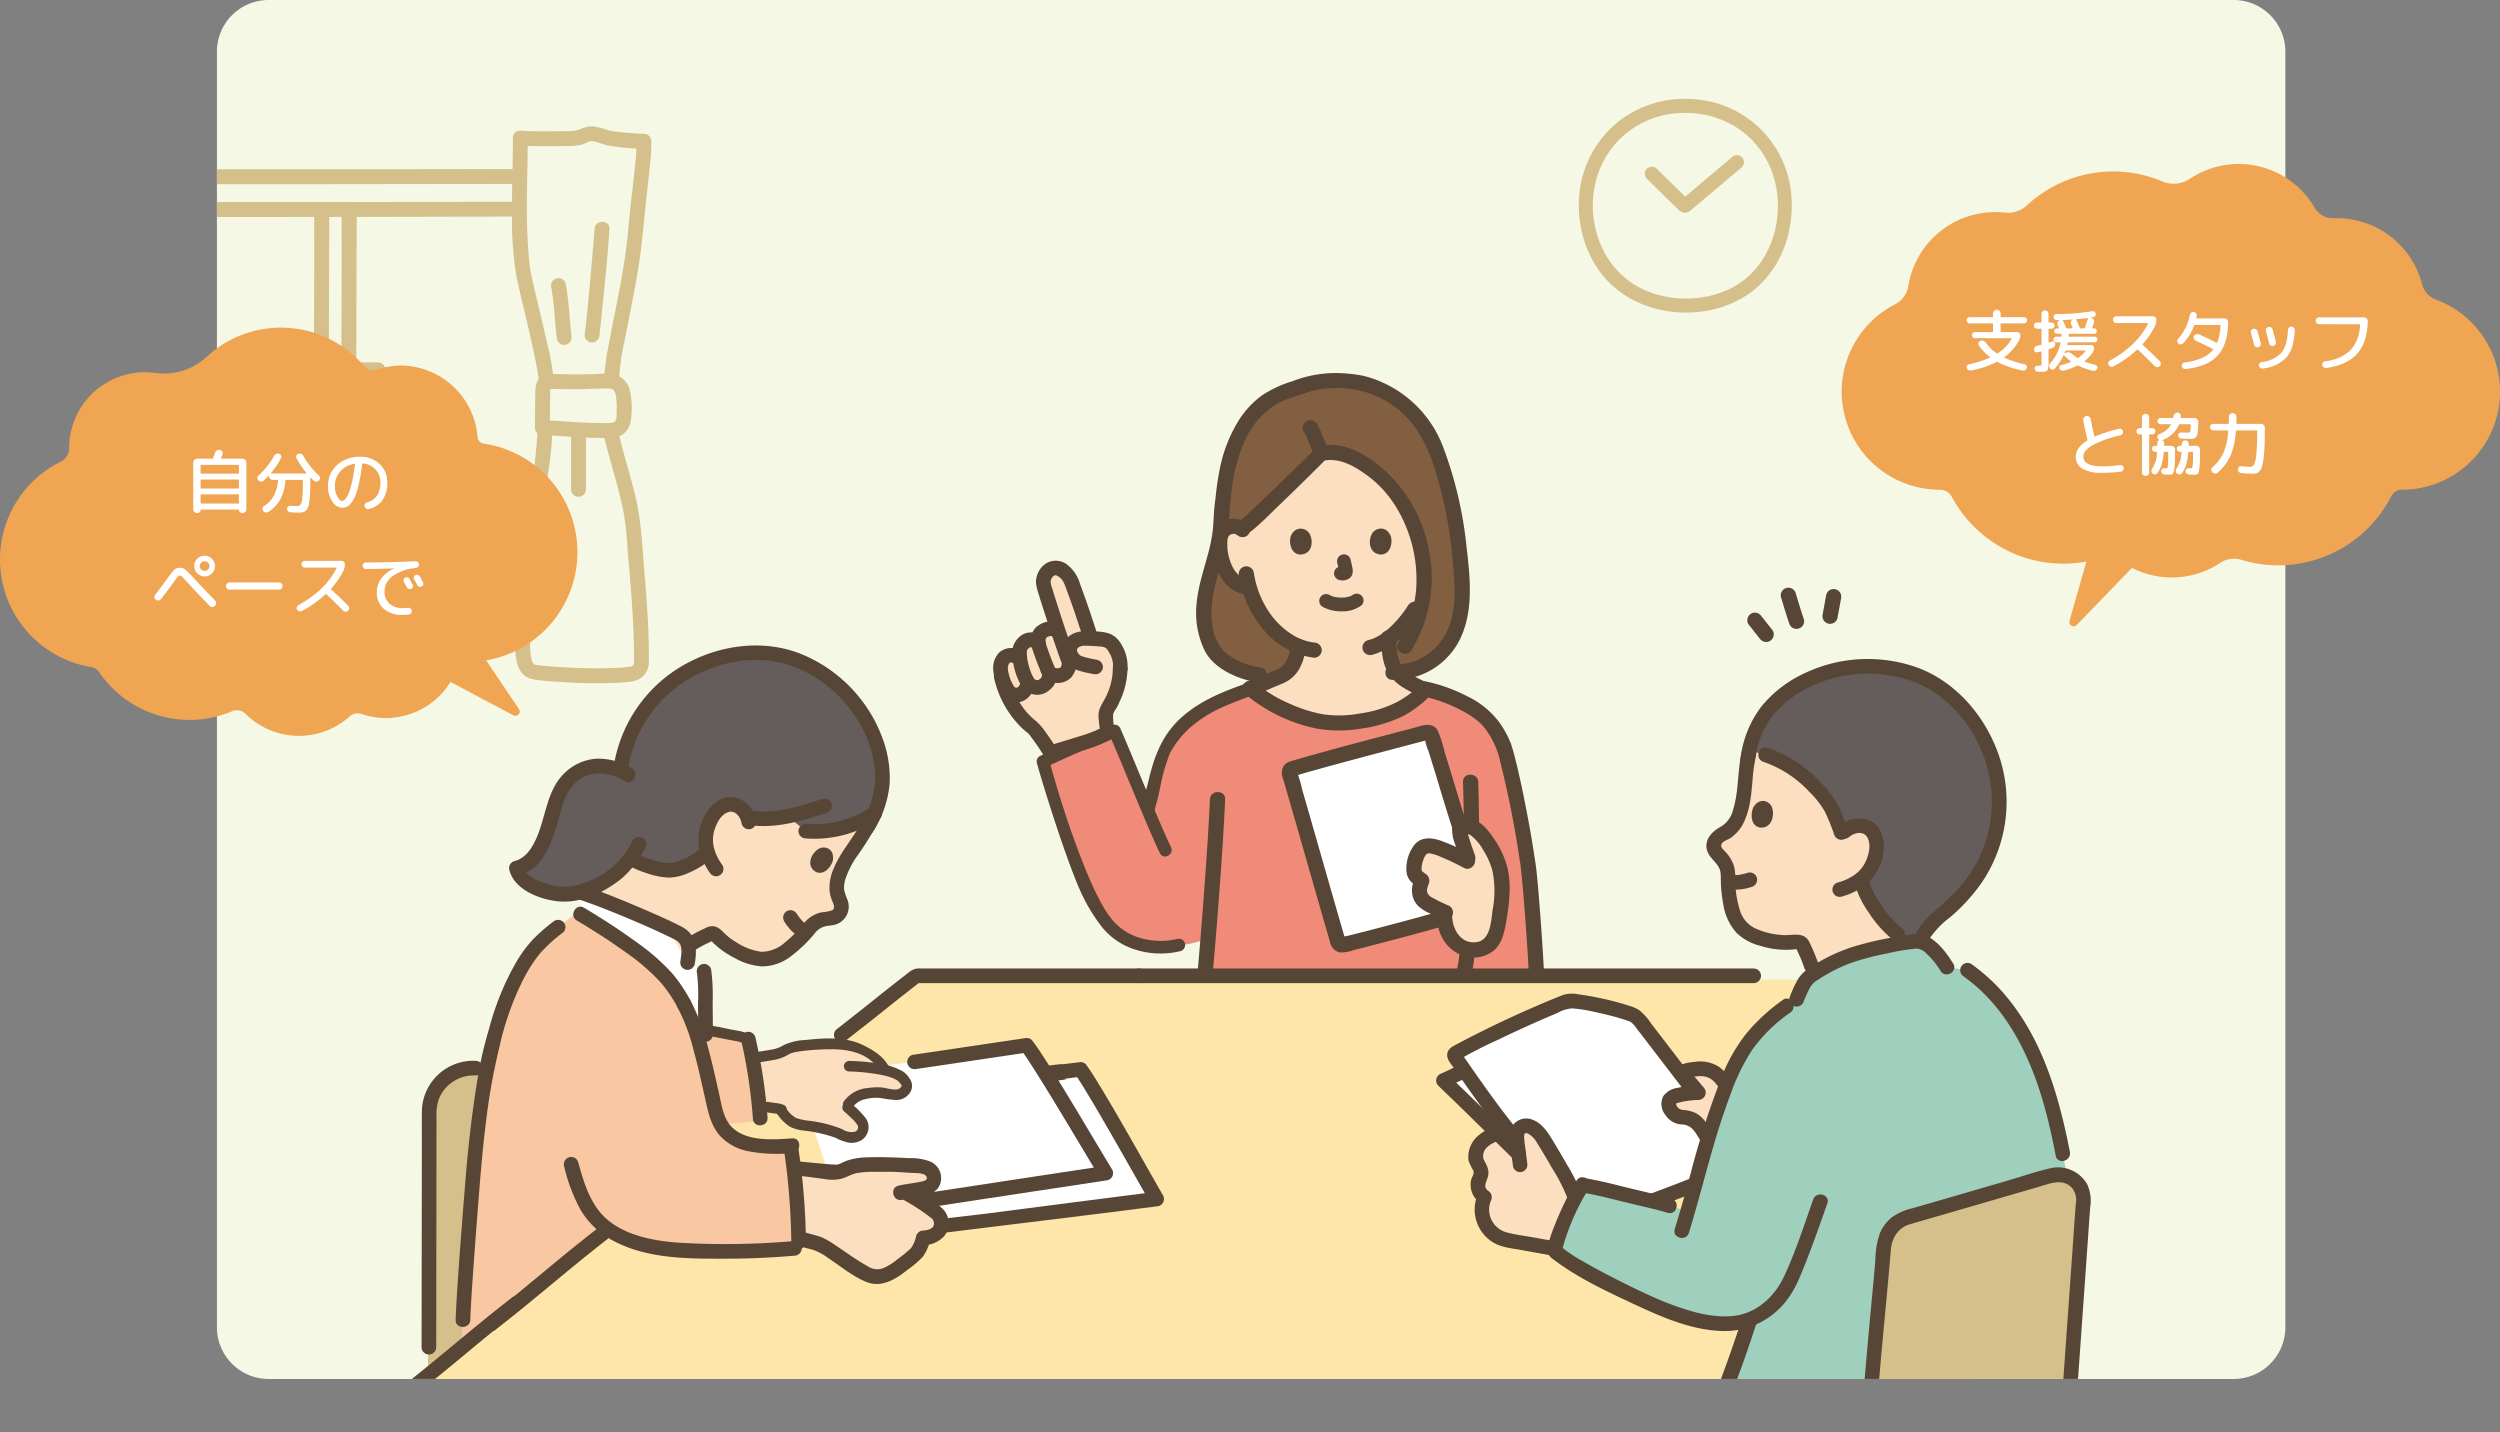
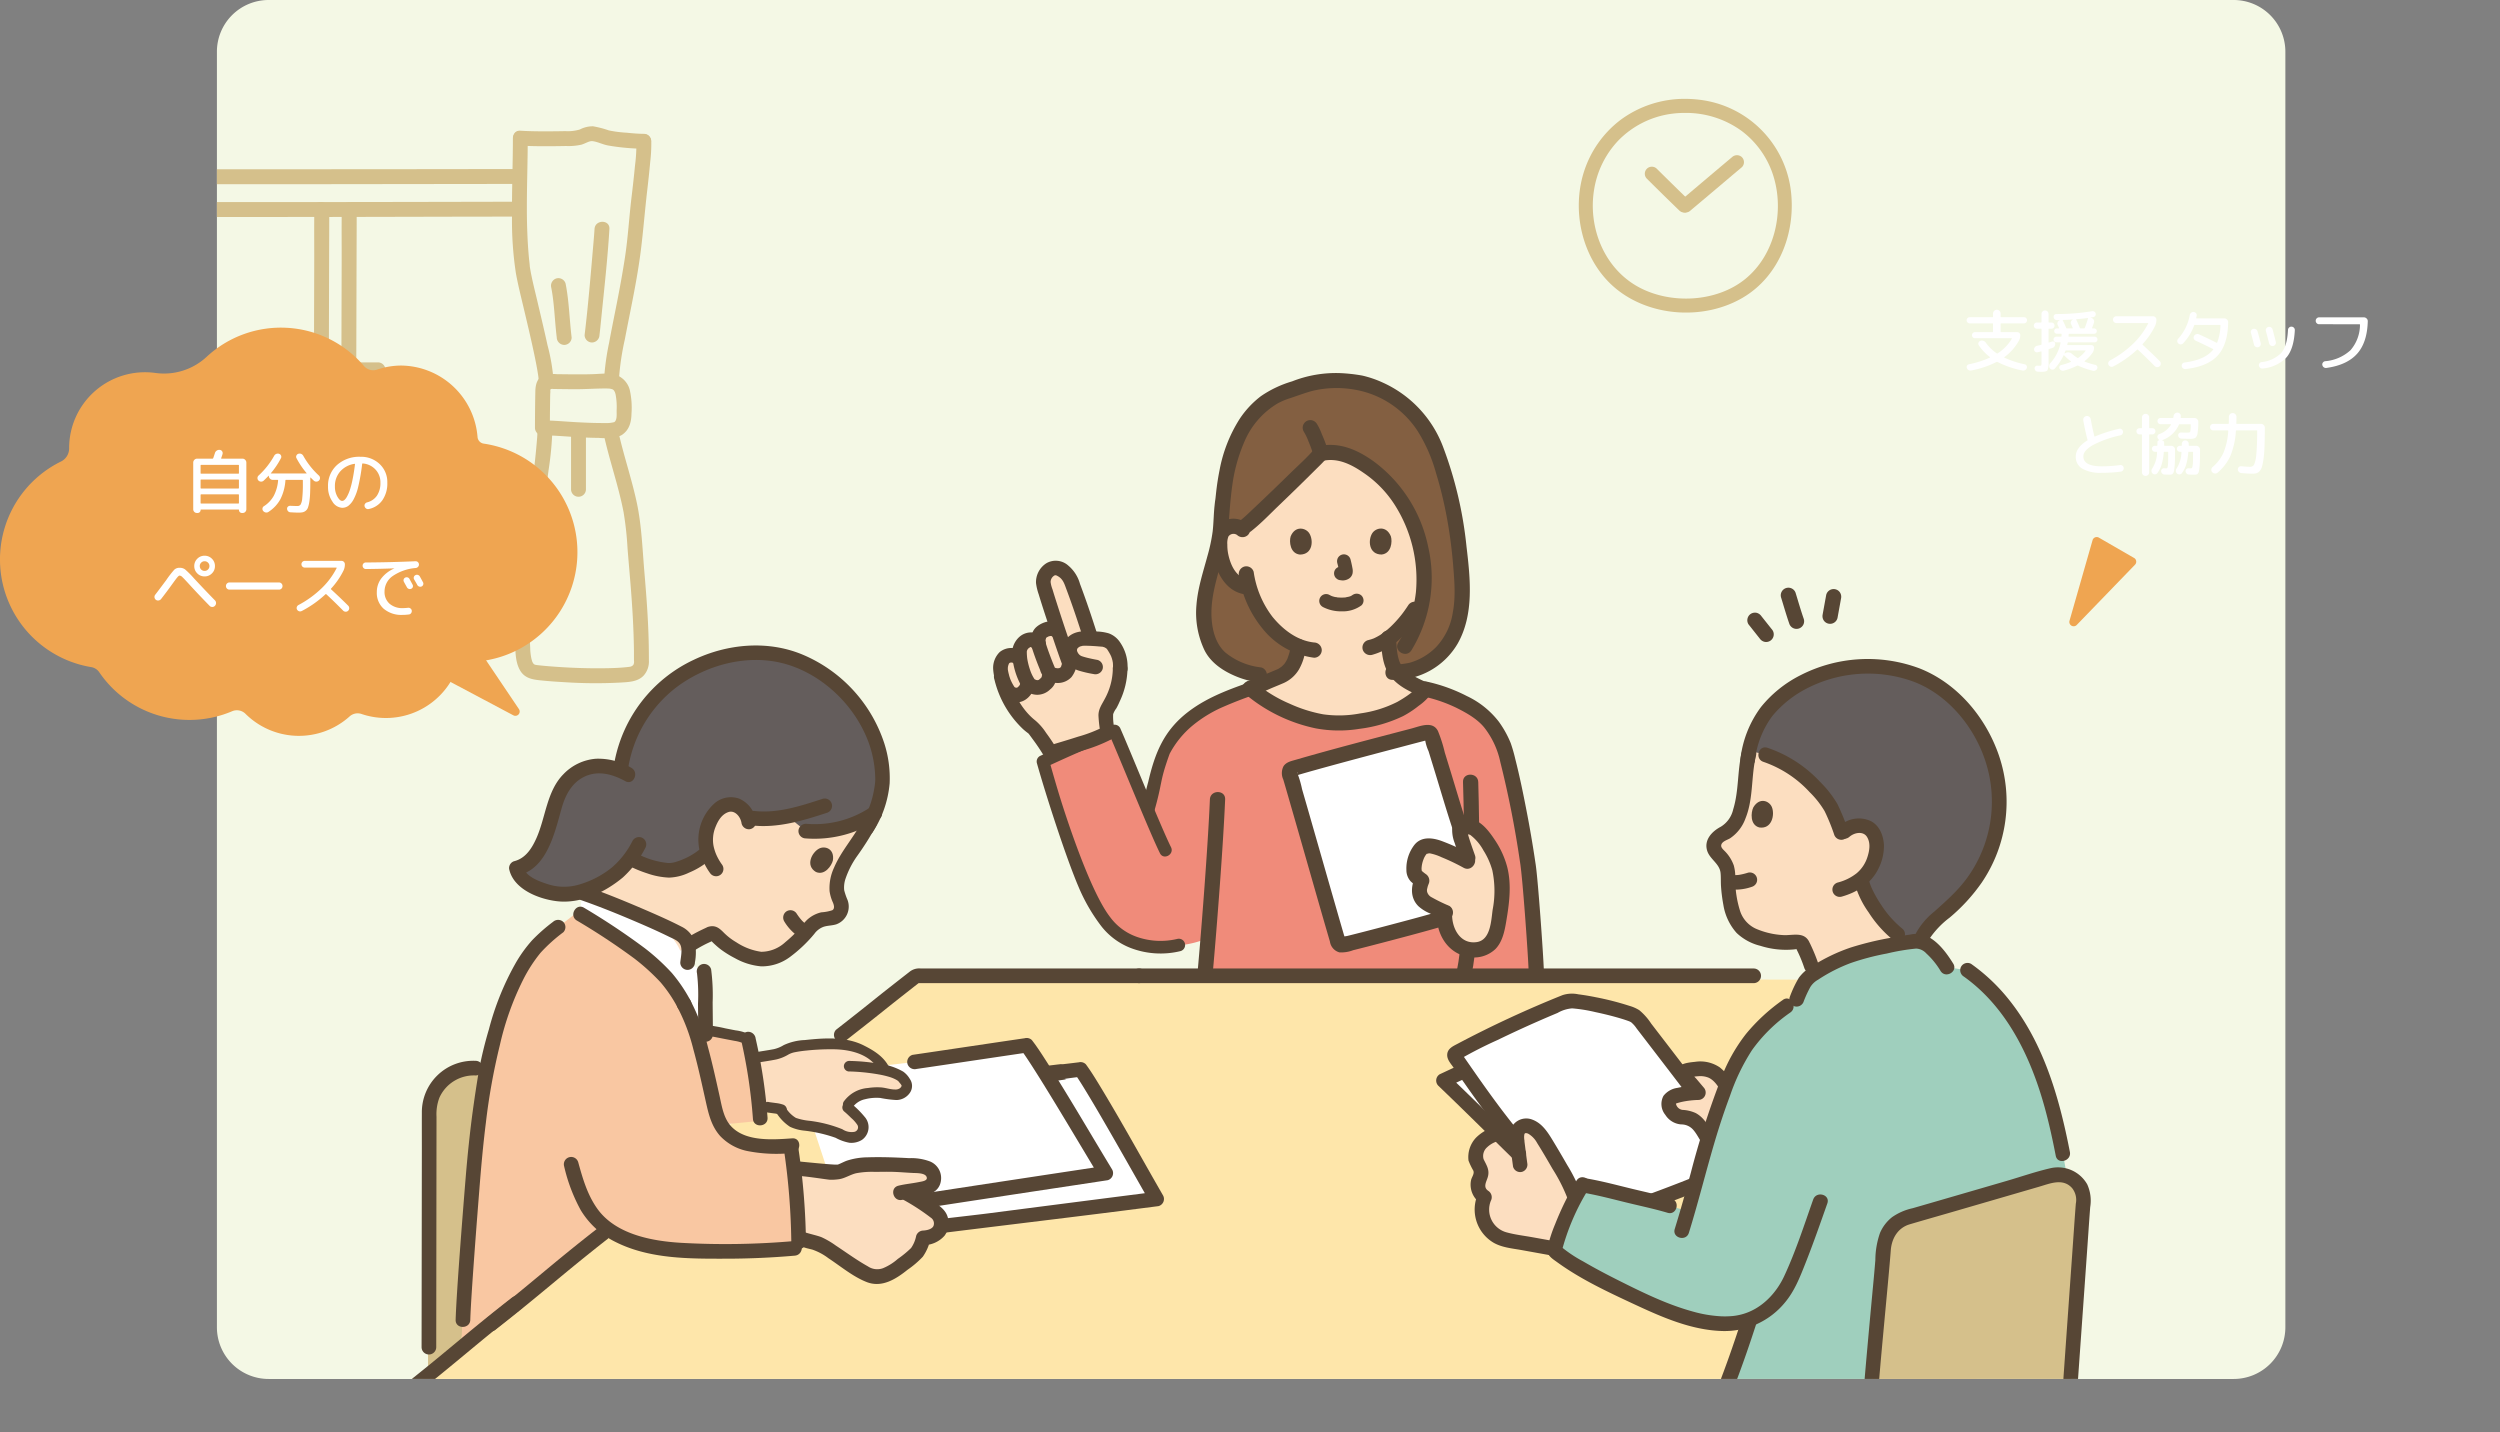
<svg xmlns="http://www.w3.org/2000/svg" width="580.143" height="332.331">
  <rect width="100%" height="100%" fill="#808080" stroke="none" />
  <defs>
    <clipPath id="a">
      <path data-name="長方形 113" fill="none" d="M0 0h487.733v332.331H0z" />
    </clipPath>
    <clipPath id="b">
      <rect data-name="長方形 114" width="479.999" height="319.999" rx="11.999" transform="translate(7.733)" fill="none" />
    </clipPath>
  </defs>
  <g data-name="グループ 100">
    <g data-name="グループ 268">
      <g data-name="グループ 269">
        <g data-name="グループ 268" clip-path="url(#a)" transform="translate(42.603)">
          <path data-name="パス 1394" d="M19.733 0h456a12 12 0 0 1 12 12v296a12 12 0 0 1-12 12h-456a12 12 0 0 1-12-12V12a12 12 0 0 1 12-12" fill="#f4f8e5" />
        </g>
      </g>
      <g data-name="グループ 271">
        <g data-name="グループ 270" clip-path="url(#b)" transform="translate(42.603)">
          <path data-name="パス 1395" d="M70.278 248.231c-3.059-.378-12.383-.181-12.972 8.554s-.584 61.5-.584 61.5l7.607-5.346z" fill="#d5c08b" />
          <path data-name="パス 1396" d="M379.285 227.351l-208.587-.64-60.079 46.959-58.15 48.812 364.523-.119z" fill="#fee6aa" />
          <path data-name="パス 1397" d="M31.547 139a1.729 1.729 0 0 0 1.7-2.017 1.793 1.793 0 0 0-1.794-1.438c-1.974 0-28.586-.011-30.561-.009-1.733 1.524-.676 3.455.831 3.455l29.82.009" fill="#d5c08b" />
          <path data-name="パス 1398" d="M79.871 32.057a1.729 1.729 0 0 0-3.455 0c0 5.969-.253 11.936-.2 17.905a80.467 80.467 0 0 0 .9 13.447c.485 2.685 1.159 5.338 1.785 7.99.817 3.459 1.645 6.917 2.384 10.394.315 1.484.617 2.971.864 4.467q.088.519.161 1.039c.067.469-.043-.371.01.081.015.127.031.253.044.379a12.353 12.353 0 0 1 .08 1.26 1.729 1.729 0 0 0 3.455 0 44.586 44.586 0 0 0-1.454-8.94c-.754-3.476-1.586-6.936-2.4-10.4-.594-2.517-1.249-5.042-1.667-7.6-.02-.121-.035-.241-.056-.36.1.575.03.287.023.153-.036-.682-.143-1.369-.205-2.05q-.18-1.963-.288-3.935a141.68 141.68 0 0 1-.191-7.768c0-5.357.2-10.712.2-16.069z" fill="#d5c08b" />
          <path data-name="パス 1399" d="M101.693 100.939c1.743-1.134 2.208-2.984 2.247-4.958a18.9 18.9 0 0 0-.409-5.527 5.034 5.034 0 0 0-5-3.743c-1.13-.054-2.265.068-3.394.11-1.85.07-3.7.06-5.553.043-1-.009-2-.024-3-.036a9.477 9.477 0 0 0-2.642.12c-1.869.521-2.288 2.209-2.317 3.922a482.488 482.488 0 0 0-.086 8.421 1.752 1.752 0 0 0 1.727 1.727c2.844.015 5.7.3 8.536.447 1.519.079 3.037.138 4.558.151a11.932 11.932 0 0 0 5.332-.676 1.743 1.743 0 0 0 .62-2.364 1.777 1.777 0 0 0-2.364-.62 6.951 6.951 0 0 1-2.015.216c-.714.008-1.43-.009-2.144-.018-1.487-.019-2.974-.1-4.459-.172-2.68-.139-5.375-.409-8.062-.422L85 99.287c0-2.614.035-5.228.076-7.842a4.2 4.2 0 0 0-.029-1.29c.03.035-.2.113-.212.113a4.3 4.3 0 0 1 .989 0c1.625.019 3.251.046 4.876.054 2.46.012 4.915-.181 7.37-.172.232 0 .461.016.692.024.41.017-.108-.048.179.017.175.04.347.081.519.13.265.075-.2-.173.114.056.085.061.182.108.266.17-.077-.057-.216-.235-.056-.019.039.05.1.09.135.144.145.2-.15-.24-.022-.015.041.074.257.474.139.207a4.3 4.3 0 0 1 .216.683 15.91 15.91 0 0 1 .238 3.748c0 .8.14 2.213-.538 2.653-1.861 1.207-.127 4.2 1.744 2.991" fill="#d5c08b" />
          <path data-name="パス 1400" d="M85.585 99.584a1.729 1.729 0 0 0-3.455 0c0 .629-.034 1.257-.076 1.884a186.7 186.7 0 0 1-2.9 21.233 110.8 110.8 0 0 0-2.2 17.97c-.054 2.9-.059 5.818 0 8.722.039 2.028.078 4.344 1.119 6.153 1.017 1.767 2.686 2.116 4.564 2.316 1.923.205 3.852.34 5.783.446a108.771 108.771 0 0 0 12.793.094c1.915-.121 4.107-.127 5.527-1.607a4.9 4.9 0 0 0 1.238-3.588q0-2.228-.052-4.454c-.132-5.368-.544-10.723-1-16.071s-.632-10.758-1.754-16.019c-1.226-5.742-3.172-11.3-4.4-17.042-.467-2.177-3.8-1.251-3.331.918 1.324 6.178 3.483 12.151 4.67 18.362a76.78 76.78 0 0 1 .911 8.355c.219 2.745.463 5.487.686 8.231.418 5.146.74 10.3.8 15.462.012.811-.006 1.624.012 2.434a1.46 1.46 0 0 1-.143.884 1.224 1.224 0 0 1-.869.464c-.51.111.348-.039-.2.029-.177.022-.355.041-.532.06-1.727.181-3.467.232-5.2.253-4.082.049-8.174-.108-12.245-.422-.9-.07-1.8-.148-2.694-.244l-.548-.061c-.021 0-.578-.1-.228-.026a2.9 2.9 0 0 1-.476-.125c.337.133-.09-.06-.133-.1.358.352-.312-.4-.024-.019a2.714 2.714 0 0 1-.251-.417c-.236-.455.075.279-.1-.24q-.09-.276-.158-.559a13.213 13.213 0 0 1-.288-2.615 110.736 110.736 0 0 1 .4-16.641c.529-4.721 1.614-9.362 2.365-14.049q.82-5.169 1.489-10.357a78.217 78.217 0 0 0 .9-9.614z" fill="#d5c08b" />
          <path data-name="パス 1401" d="M89.913 100.379v13.239a1.729 1.729 0 0 0 3.455 0v-13.239a1.729 1.729 0 0 0-3.455 0" fill="#d5c08b" />
          <path data-name="パス 1402" d="M95.361 53.139c-.083 1.4-.211 2.8-.332 4.195-.591 6.807-1.151 13.635-1.97 20.418a1.737 1.737 0 0 0 1.727 1.728 1.781 1.781 0 0 0 1.727-1.728c.157-1.3.282-2.6.413-3.9.695-6.891 1.477-13.8 1.89-20.717.133-2.225-3.323-2.21-3.455 0" fill="#d5c08b" />
          <path data-name="パス 1403" d="M88.648 65.813a1.744 1.744 0 0 0-2.125-1.206 1.77 1.77 0 0 0-1.207 2.124c.715 3.589.8 7.69 1.278 11.582a1.77 1.77 0 0 0 1.727 1.727 1.737 1.737 0 0 0 1.728-1.727c-.513-4.157-.582-8.384-1.401-12.5z" fill="#d5c08b" />
          <path data-name="パス 1404" d="M108.536 32.788c-.105-2.217-3.561-2.223-3.455 0a39.665 39.665 0 0 1-.319 5.565 329.888 329.888 0 0 1-.837 7.622c-.537 4.534-.8 9.121-1.482 13.633-.551 3.619-1.212 7.231-1.919 10.822-.6 3.034-1.22 6.062-1.777 9.1a58.446 58.446 0 0 0-1.159 8.288c-.083 2.227 3.372 2.216 3.455 0a60.614 60.614 0 0 1 1.348-9.04c1.311-6.888 2.854-13.757 3.724-20.721.573-4.594.933-9.22 1.469-13.819.258-2.217.5-4.437.7-6.66a35.433 35.433 0 0 0 .248-4.8z" fill="#d5c08b" />
          <path data-name="パス 1405" d="M106.812 34.513c2.231.017 2.223-3.438 0-3.455-1.345-.011-2.685-.128-4.022-.266a27.1 27.1 0 0 1-4.112-.531 23.065 23.065 0 0 0-3.667-.955 6.5 6.5 0 0 0-3.059.743 9.629 9.629 0 0 1-3.341.38q-1.837.039-3.671.045c-2.265.011-4.536 0-6.8-.143-2.224-.139-2.209 3.317 0 3.454 2.311.144 4.632.155 6.947.144q1.832-.008 3.66-.047a13.557 13.557 0 0 0 3.593-.316c.973-.292 1.82-.913 2.6-.806 1.217.167 2.352.785 3.568 1a50.738 50.738 0 0 0 8.3.753z" fill="#d5c08b" />
          <path data-name="パス 1406" d="M77.561 143.295l-12.531-.024c-12.888-.041-50.414-.061-63.3-.061a1.729 1.729 0 0 0 0 3.455c2.925 0 30.488 0 33.412.006l42.422.079a1.729 1.729 0 0 0 0-3.455" fill="#d5c08b" />
          <path data-name="パス 1407" d="M39.356 87.545h5.765l-1.728-1.727c0 4.79-.008 9.582.007 14.372l1.727-1.727c-1.962 0-3.924.058-5.886.058a1.728 1.728 0 0 0 0 3.454c1.962 0 3.924-.057 5.886-.057a1.753 1.753 0 0 0 1.727-1.728c-.014-4.79-.006-9.582-.006-14.372a1.753 1.753 0 0 0-1.727-1.728h-5.765a1.729 1.729 0 0 0 0 3.455" fill="#d5c08b" />
          <path data-name="パス 1408" d="M1.727 39.284a1.729 1.729 0 0 0 0 3.455h30.948q22.248-.027 44.488-.057a1.729 1.729 0 0 0 0-3.455l-13.469.017c-12.443.025-49.524.04-61.967.04z" fill="#d5c08b" />
          <path data-name="パス 1409" d="M31.655 46.9a1.729 1.729 0 0 0 0 3.455l10.745-.022c11.719-.021 23.438-.064 35.157-.064a1.729 1.729 0 0 0 0-3.455q-3.041 0-6.082.008-19.911.047-39.823.072z" fill="#d5c08b" />
          <path data-name="パス 1410" d="M.9 50.353l30.765-.005a1.727 1.727 0 0 0 1.7-2.018 1.789 1.789 0 0 0-1.8-1.436H1.72C.221 46.9-.835 48.831.9 50.353" fill="#d5c08b" />
          <path data-name="パス 1411" d="M36.467 137.285a1.729 1.729 0 0 0 3.455 0v-.4q.013-5.844.031-11.686.031-10.827.064-21.653.038-12.368.072-24.734.03-10.34.057-20.68c.008-3.186.036-6.372.018-9.558a1.729 1.729 0 0 0-3.455 0v.337c-.068 3.768-.014 7.542-.024 11.31l-.06 21.47q-.034 12.372-.072 24.746l-.061 20.887c-.009 3.319-.026 6.638-.026 9.958z" fill="#d5c08b" />
          <path data-name="パス 1412" d="M30.1 137.354a1.729 1.729 0 0 0 3.455 0v-.4q.013-5.844.031-11.689l.064-21.658.072-24.741q.03-10.344.057-20.686c.008-3.187.036-6.374.018-9.561a1.729 1.729 0 0 0-3.455 0v.338c-.069 3.769-.014 7.543-.024 11.312l-.06 21.479-.072 24.753-.062 20.893c-.009 3.32-.025 6.64-.025 9.961z" fill="#d5c08b" />
          <path data-name="パス 1413" d="M78 139.106a1.728 1.728 0 0 0 0-3.454q-4.976-.01-9.95-.024-18.277-.051-36.56-.086a1.729 1.729 0 0 0 0 3.455q4.494.009 8.987.021z" fill="#d5c08b" />
          <path data-name="パス 1414" d="M226.676 194.657l-10.265-23.6-16.891 5.182s5.516 20.1 9.653 28.742 7.258 12.556 13.065 14.081z" fill="#f08b7a" />
          <path data-name="パス 1415" d="M285.337 226.114c-7.93.452-16.024-.364-24.923.149-2.844.163-20.354-.6-23.267-.437.09-.089.277-4.9.427-8.119-5.58 2.53-13.392 2.232-19.22.373 3.279-14.591 6.686-31.58 9.8-43.449a14.97 14.97 0 0 1 3.242-5.967 16.465 16.465 0 0 1 5.35-4.138c3.325-1.614 7.85-3.342 10.695-4.865 4.765 4.246 13.6 7.906 18.975 8.067a35.555 35.555 0 0 0 15.254-2.878c1.653-.708 5.565-3.474 6.453-4.946a33.342 33.342 0 0 1 11.942 5.055 13.258 13.258 0 0 1 3.526 3.28 32.444 32.444 0 0 1 2.728 4.837c2.211 6.635 6.615 29.908 6.615 36.957 0 0 1.267 14.243 1.267 15.858-7.945.454-18.269-.381-28.866.223" fill="#f08b7a" />
          <path data-name="パス 1416" d="M121.061 239.189l9.308 2.626 3.592 18.266-9.361.913-4.566-19.636z" fill="#f9c7a2" />
          <path data-name="パス 1417" d="M295.505 249.285l-3.138 1.466c5.194 4.957 11.63 11.359 17.471 17.063-.123-.94-.232-1.819-.354-2.8l-.029-.239c-.644-.772-1.28-1.552-1.908-2.332-3.62-4.51-6.976-9.228-10.278-13.978l-1.282.6-.483.225z" fill="#fff" />
          <path data-name="パス 1418" d="M312.356 261.389a2.3 2.3 0 0 0-1.978.172c-1.151.687-1.041 2.213-.922 3.209-.644-.772-1.28-1.553-1.908-2.332-4.395-5.474-8.4-11.254-12.393-17.026-.153-.221-.315-.492-.213-.739a.812.812 0 0 1 .434-.391 271.232 271.232 0 0 1 25.262-11.789 2.223 2.223 0 0 1 .765-.214c3.374-.1 13.957 2.508 15.4 3.5a7.3 7.3 0 0 1 1.513 1.589 7542.875 7542.875 0 0 1 11.951 15.572l.49.64a21.948 21.948 0 0 0-3.976.576c-.862.206-1.834.572-2.107 1.416a2.535 2.535 0 0 0 .495 2.034 3.531 3.531 0 0 0 1.163 1.268c.828.476 1.863.316 2.793.533a6.145 6.145 0 0 1 3.481 3.036c.377.6.734 1.229 1.129 1.825-1.041 3.512-1.944 6.925-2.935 10.562q-5.055 2.022-10.158 3.892c-5.117-1.27-13.232-3.224-15.184-3.562 0 0-1.739-.3-3.99-.7q-.461-.912-1-1.781c-1.451-2.528-3.822-6.636-5.158-8.709a6.278 6.278 0 0 0-2.956-2.591z" fill="#fff" />
          <path data-name="パス 1419" d="M345.289 257.8a3.24 3.24 0 0 0 1.045 1.082c.828.475 1.863.317 2.793.533a6.15 6.15 0 0 1 3.481 3.035c.376.6.733 1.229 1.127 1.824a149.771 149.771 0 0 1 4.226-12.361 8.345 8.345 0 0 0-3.4-3.392c-1.764-.789-3.8-.476-5.7-.108-.369.071-.815.22-.873.591a.941.941 0 0 0 .31.7l3.25 3.847a22.775 22.775 0 0 0-4.764.614c-.861.205-1.833.573-2.107 1.416a2.541 2.541 0 0 0 .5 2.035c.032.057.071.119.112.184z" fill="#fcdec0" />
          <path data-name="パス 1420" d="M304.246 263.271c-1.884.722-4.077 1.834-4.45 5.1-.15 1.32 1.37 2.361 1.336 3.689a7.312 7.312 0 0 1-.646 1.95 3.375 3.375 0 0 0 1.406 3.788 7.1 7.1 0 0 0 4.162 9.665 14.287 14.287 0 0 0 2.086.486l10.06 1.812a55.55 55.55 0 0 1 4.713-11.725 23.324 23.324 0 0 0-2.442-5.35c-1.451-2.527-3.823-6.636-5.158-8.709-1.216-1.887-3.263-3.419-4.935-2.418a2.1 2.1 0 0 0-.961 1.658h-5.036z" fill="#fcdec0" />
          <path data-name="パス 1421" d="M167.8 246.653l27.866-4.079c3.085 3.951 14 22.525 18.341 29.665-8.275 1.251-36.322 5.51-48.668 7.413l-12.752 1.562-10.433-31.595z" fill="#fff" />
          <path data-name="パス 1422" d="M121.058 230.53c0-.352 0-.7-.007-1.055a23.39 23.39 0 0 0-.273-4.089l-3.825-2.016c.121-1.265.175-2.1.227-2.851a3.993 3.993 0 0 0-2.109-3.818 217.164 217.164 0 0 0-22.294-9.428l-.622-.159c.068.626.114 1.208.129 1.694a14.977 14.977 0 0 1-.415 3.192c6.93 4.335 14.683 8.774 20.486 15.277a43.486 43.486 0 0 1 3.786 5.738 37.549 37.549 0 0 1 2.9 7.026h2.086q-.039-4.746-.071-9.511z" fill="#fff" />
          <path data-name="パス 1423" d="M131.008 190.081a4.561 4.561 0 0 0-1.124-2.07 3.938 3.938 0 0 0-3.085-1.354 5.763 5.763 0 0 0-4.157 3 9.893 9.893 0 0 0-1.018 8.181l-.87.64a17.234 17.234 0 0 1-7.331 3.439c-2.436.345-6.833-1.229-9.369-2.543 0 .268-9.316 8.059-9.316 8.059.588 1.071 10.5 5.077 11.686 5.589 5.081 2.2 7.566 4.639 8.844 7.624 1.307-.843 2.27-1.46 2.27-1.46a36.623 36.623 0 0 1 4.379-2.34 1.373 1.373 0 0 1 1.792.272 19 19 0 0 0 8.783 5.2 7.879 7.879 0 0 0 5.854-.777 16.644 16.644 0 0 0 3.4-2.489 39.2 39.2 0 0 0 4.11-4.384 6.335 6.335 0 0 1 2.716-1.365c1.579-.337 3.558-.072 4-2.273a3.846 3.846 0 0 0-.421-2.449c-1.912-3.848 1.257-8.622 3.533-12.069a30.691 30.691 0 0 0 3.539-5.692s4.192-10.05-9.626-11.875c-7.581-1-15.215 7.033-18.587 11.138z" fill="#fcdec0" />
          <path data-name="パス 1424" d="M157.675 165.954a30.43 30.43 0 0 0-.846-1.243 32.256 32.256 0 0 0-10.942-9.846c-4.575-2.439-12.48-5.705-24.792-1.061a32 32 0 0 0-13.761 10.3 32.456 32.456 0 0 0-5.942 23.645c.393 3.023 1.6 7.453.791 10.612.982.536 1.731.942 1.731.942 2.51 1.329 7.027 2.969 9.508 2.618a17.24 17.24 0 0 0 7.331-3.439l.846-.72a9.892 9.892 0 0 1 1.043-8.1 5.76 5.76 0 0 1 4.156-3 3.933 3.933 0 0 1 3.085 1.354 4.429 4.429 0 0 1 1 1.659 24.383 24.383 0 0 0 9.3-.252l4.2 3.445a24.943 24.943 0 0 0 16.01-4.16 23.729 23.729 0 0 0 1.692-6.332c.237-1.552.518-8.769-4.41-16.418z" fill="#645d5c" />
          <path data-name="パス 1425" d="M221.726 228.146H364.35a1.7 1.7 0 0 0 0-3.4H221.726a1.7 1.7 0 0 0 0 3.4" fill="#574635" />
          <path data-name="パス 1426" d="M221.726 224.746H171.1a3.577 3.577 0 0 0-2.626.758c-10.467 8.155-6.6 5.281-17.057 13.45a1.71 1.71 0 0 0 0 2.4 1.744 1.744 0 0 0 2.4 0c10.567-8.256 6.824-5.455 17.39-13.711l-1.2.5h51.72a1.7 1.7 0 0 0 0-3.4z" fill="#574635" />
          <path data-name="パス 1427" d="M116.141 233.015a43.557 43.557 0 0 0-3.786-5.738c-5.946-6.664-13.939-11.159-21-15.594-8.274 6.5-9.975 7.147-14.4 15.511-2.685 5.074-4.736 12.475-6.679 21.038a303.981 303.981 0 0 0-3.643 31.668c-.283 2.788-2.059 28.742-2.2 31.907a57.738 57.738 0 0 0 7.527-5.307c.1-.1 25.539-21.732 25.539-21.61a23.52 23.52 0 0 0 11.54 4.487 54.45 54.45 0 0 0 7.719.8 185.35 185.35 0 0 0 25.946-.57 113.131 113.131 0 0 0-2.092-23.7c-9.71.634-15.586-.979-17.275-8.441-2.09-9.231-3.951-18.715-7.195-24.449" fill="#f9c7a2" />
          <path data-name="パス 1428" d="M85.711 213.938a40.182 40.182 0 0 0-4.8 4.226 31.162 31.162 0 0 0-3.98 5.559 63.715 63.715 0 0 0-6.081 15.151 93.923 93.923 0 0 0-2.314 9.526q-.785 4.707-1.432 9.433c-.7 5.182-1.228 10.382-1.657 15.593-.526 6.4-2.13 26.436-2.315 32.853-.063 2.188 3.337 2.187 3.4 0 .162-5.633 1.68-24.887 2.126-30.5.4-5.074.852-10.143 1.486-15.194A145.238 145.238 0 0 1 73.4 242.5a66.272 66.272 0 0 1 5.377-15.111 34.2 34.2 0 0 1 4.069-6.3 37.2 37.2 0 0 1 5.267-4.746 1.709 1.709 0 0 0 0-2.4 1.742 1.742 0 0 0-2.4 0z" fill="#574635" />
          <path data-name="パス 1429" d="M88.305 270.633a39.374 39.374 0 0 0 3.862 10.2 19.452 19.452 0 0 0 8.007 7.345c7.9 4 17.139 3.926 25.789 3.911q7.95-.012 15.876-.706c2.163-.187 2.183-3.589 0-3.4a182.836 182.836 0 0 1-26.312.428c-6.864-.4-15.362-1.97-19.6-8.033-2.259-3.232-3.307-6.893-4.344-10.65a1.7 1.7 0 0 0-3.278.905z" fill="#574635" />
          <path data-name="パス 1430" d="M118.653 223.372a12.523 12.523 0 0 0-.02-4.831 5.966 5.966 0 0 0-3.108-3.517c-2.419-1.251-4.91-2.367-7.406-3.452-4.9-2.126-9.847-4.183-14.89-5.936-2.071-.72-2.961 2.563-.9 3.278 4.476 1.557 8.88 3.359 13.233 5.23 2.375 1.02 4.739 2.071 7.057 3.215.954.471 2.223.885 2.68 1.931.5 1.151.07 2.882-.041 4.083a1.713 1.713 0 0 0 1.7 1.7 1.736 1.736 0 0 0 1.7-1.7z" fill="#574635" />
          <path data-name="パス 1431" d="M114.673 233.873a43.177 43.177 0 0 1 3.618 9.618c1.119 4.056 2.007 8.173 2.924 12.277.637 2.856 1.3 5.6 3.292 7.842a12 12 0 0 0 6.232 3.478 34.7 34.7 0 0 0 10.5.473c2.171-.155 2.188-3.556 0-3.4-4.509.323-10.754.8-14.117-2.73-1.8-1.883-2.2-4.651-2.755-7.153-.846-3.791-1.675-7.589-2.7-11.337a47.848 47.848 0 0 0-4.058-10.784c-1.065-1.912-4.003-.199-2.936 1.716z" fill="#574635" />
          <path data-name="パス 1432" d="M91.229 213.6a154.618 154.618 0 0 1 13.438 8.88 50.076 50.076 0 0 1 6 5.455 31.761 31.761 0 0 1 4.01 5.932c1.084 1.9 4.023.19 2.936-1.716a35.859 35.859 0 0 0-4.295-6.352 49.552 49.552 0 0 0-6.272-5.746 159.883 159.883 0 0 0-14.1-9.389c-1.862-1.161-3.571 1.779-1.716 2.936" fill="#574635" />
          <path data-name="パス 1433" d="M122.829 240.049c0-2.477-.039-4.954-.057-7.431a46.379 46.379 0 0 0-.354-7.683 1.714 1.714 0 0 0-2.091-1.187 1.738 1.738 0 0 0-1.188 2.091 43.033 43.033 0 0 1 .235 7.065c.017 2.382.054 4.763.054 7.144a1.7 1.7 0 0 0 3.4 0z" fill="#574635" />
          <path data-name="パス 1434" d="M67.757 246.172a11.933 11.933 0 0 0-12.466 12.05c-.013 2.755 0 5.511 0 8.266l-.063 46.131a1.7 1.7 0 0 0 3.4 0l.063-53.476a10.92 10.92 0 0 1 .653-4.374 8.756 8.756 0 0 1 8.414-5.2 1.7 1.7 0 0 0 0-3.4z" fill="#574635" />
          <path data-name="パス 1435" d="M150.675 199.672c-.3 1.243-1.909 3.571-3.937 2.674-2.512-1.477-.947-4.511.7-5.409 1.35-.735 3.666-.025 3.236 2.735" fill="#574635" />
          <path data-name="パス 1436" d="M118.519 220.578a30.055 30.055 0 0 1 2.945-1.644c.284-.137.572-.264.856-.4a3.212 3.212 0 0 0 .546-.278l-.1.059q-.518-.219-.268-.008c-.042.132.978 1.021 1.122 1.151a15.066 15.066 0 0 0 1.212.986 23.316 23.316 0 0 0 3.108 1.907 15.053 15.053 0 0 0 6.112 1.9 10.926 10.926 0 0 0 6.669-2.182 32.422 32.422 0 0 0 5.639-5.349 4.609 4.609 0 0 1 2.126-1.639c.962-.322 2.009-.275 2.98-.586a4.38 4.38 0 0 0 2.622-5.616 15.059 15.059 0 0 1-.788-2.292 6.3 6.3 0 0 1 .248-2.5 20.46 20.46 0 0 1 2.73-5.4 65.869 65.869 0 0 0 4.5-7.174c.945-1.972-2.16-3.359-3.107-1.383-1.89 3.942-4.989 7.152-6.716 11.192a11.25 11.25 0 0 0-1.05 5.478 9.436 9.436 0 0 0 .788 2.663c.234.577.464 1.4-.167 1.769a10.313 10.313 0 0 1-2.544.479 7.272 7.272 0 0 0-3.273 1.725c-.725.7-1.33 1.558-2.02 2.3a29.128 29.128 0 0 1-3.065 2.906 8.275 8.275 0 0 1-5.577 2.228 13.978 13.978 0 0 1-5.769-2.2 14.131 14.131 0 0 1-2.818-2.143c-.906-.909-1.757-1.764-3.173-1.57a4.063 4.063 0 0 0-.7.168q-.329.162-.649.335c.313-.161.4-.206.249-.138-.3.139-.6.279-.9.424a38.109 38.109 0 0 0-3.726 2.053c-1.855 1.169.115 3.942 1.96 2.779z" fill="#574635" />
          <path data-name="パス 1437" d="M159.875 193.175a24.639 24.639 0 0 0 3.972-11.4 26.446 26.446 0 0 0-1.282-9.4 33.686 33.686 0 0 0-19.139-20.558c-8.048-3.272-17.272-2.4-25.043 1.3A32.937 32.937 0 0 0 99.976 176.9a35.9 35.9 0 0 0-.072 12.334c.411 2.464 1.066 5.053.819 7.566a4.6 4.6 0 0 1-.846 2.494 20.433 20.433 0 0 1-2.376 2.5 1.755 1.755 0 0 0-.41 2.37 1.713 1.713 0 0 0 2.37.409 14.917 14.917 0 0 0 3.95-4.573 12.439 12.439 0 0 0 .628-6.264c-.369-3.628-1.256-7.118-1.239-10.787a29.51 29.51 0 0 1 11.655-23.528c6.874-5.127 16.24-7.663 24.665-5.488 8.026 2.071 15.139 8.312 18.727 15.749a25.607 25.607 0 0 1 2.654 10.927v.291c0 .476.01-.032 0 .213-.013.206-.023.411-.044.616a23.929 23.929 0 0 1-.428 2.534 20.966 20.966 0 0 1-2.775 6.748 1.758 1.758 0 0 0 .235 2.393 1.71 1.71 0 0 0 2.392-.235z" fill="#574635" />
          <path data-name="パス 1438" d="M139.436 213.9a11.428 11.428 0 0 0 4.143 4 1.7 1.7 0 0 0 1.383-3.107q-.228-.12-.448-.256l.388.24a8.371 8.371 0 0 1-1.6-1.353l.311.333a13.839 13.839 0 0 1-1.394-1.82 1.716 1.716 0 0 0-2.37-.41 1.737 1.737 0 0 0-.409 2.37" fill="#574635" />
          <path data-name="パス 1439" d="M132.842 190.578a6.612 6.612 0 0 0-3.911-5.248 5.8 5.8 0 0 0-5.987 1.33 11.345 11.345 0 0 0-3.307 10.186 14.98 14.98 0 0 0 2.547 5.774 1.7 1.7 0 0 0 2.779-1.96 12.572 12.572 0 0 1-1.293-2.212 10.326 10.326 0 0 1-.7-2.2 7.545 7.545 0 0 1-.09-2.033 7.669 7.669 0 0 1 .535-2.249c.6-1.527 1.458-2.988 3.013-3.518 1.432-.487 2.755.968 3.027 2.46a1.744 1.744 0 0 0 1.858 1.525 1.712 1.712 0 0 0 1.525-1.857z" fill="#574635" />
          <path data-name="パス 1440" d="M359.994 251.971a14.153 14.153 0 0 0-3.5-4.272 8.035 8.035 0 0 0-5.705-1.3c-1.771.19-4.634.423-4.477 2.854.074 1.153 1.124 2.052 1.827 2.885l2.2 2.61 1.2-2.9a25.858 25.858 0 0 0-4.88.6 4.955 4.955 0 0 0-3.244 1.859 3.975 3.975 0 0 0 .439 4.41 4.741 4.741 0 0 0 3.689 2.212 3.668 3.668 0 0 1 2.862 1.348c.817.966 1.348 2.147 2.078 3.176a6.937 6.937 0 0 0 3.224 2.787c1.564.523 2.586-.452 4-.807 2.121-.533 1.223-3.812-.9-3.278a7.079 7.079 0 0 0-1.437.577 2.056 2.056 0 0 1-.6.276c-.188.02.168.079-.111-.054a5.3 5.3 0 0 1-1.806-2.088c-1.063-1.711-2.115-3.606-3.972-4.58a8.364 8.364 0 0 0-3.044-.727 1.791 1.791 0 0 1-1.541-1.535c.014.28-.149.108.225-.01a14.2 14.2 0 0 1 1.384-.36 21.105 21.105 0 0 1 3.641-.4 1.722 1.722 0 0 0 1.2-2.9l-1.741-2.061a11.548 11.548 0 0 1-1.528-1.889l.232.858h-.008l-.437.751c-.165.168-.221.059.045.043a7.933 7.933 0 0 0 .8-.146 11.577 11.577 0 0 1 1.327-.158 5.064 5.064 0 0 1 2.52.365c1.444.7 2.306 2.26 3.1 3.578 1.13 1.871 4.071.164 2.936-1.716" fill="#574635" />
          <path data-name="パス 1441" d="M310.663 263.574c-2.541-3.05-4.952-6.2-7.281-9.409q-1.786-2.46-3.524-4.953-.813-1.161-1.62-2.326l-.924-1.332-.46-.666q-.3-.582-.211-.214l-.232.858.175-.23-.609.61a97.152 97.152 0 0 1 8.906-4.555q4.635-2.251 9.355-4.327 2.295-1.01 4.61-1.974a7.939 7.939 0 0 1 3.384-1.056 35.931 35.931 0 0 1 5.36.861c2.007.427 4.006.914 5.972 1.506a33.782 33.782 0 0 1 1.659.543c.078.029.515.206.315.118-.167-.073.278.132.379.2a6.758 6.758 0 0 1 1.273 1.439c.192.245-.146-.191.063.079l.276.36.685.89q.789 1.024 1.574 2.048 1.828 2.379 3.652 4.759 2.682 3.5 5.361 7a1.758 1.758 0 0 0 2.327.61 1.711 1.711 0 0 0 .609-2.325q-3.385-4.423-6.777-8.844l-4.4-5.723a13.826 13.826 0 0 0-2.754-3.1 8.907 8.907 0 0 0-2.316-1.015 65.976 65.976 0 0 0-7.757-1.988 56.416 56.416 0 0 0-4.086-.683 7.085 7.085 0 0 0-3.651.189 254.446 254.446 0 0 0-24.408 11.319c-1.09.573-2.329 1.133-2.359 2.552-.025 1.14.88 2.084 1.493 2.97 1.423 2.053 2.851 4.1 4.3 6.137 2.943 4.126 5.989 8.177 9.232 12.071 1.4 1.683 3.8-.733 2.4-2.4z" fill="#574635" />
          <path data-name="パス 1442" d="M356.832 270.534q-9.549 4.016-19.3 7.52a1.745 1.745 0 0 0-1.188 2.091 1.713 1.713 0 0 0 2.091 1.187q9.754-3.49 19.3-7.52a1.757 1.757 0 0 0 1.187-2.091 1.71 1.71 0 0 0-2.09-1.187z" fill="#574635" />
          <path data-name="パス 1443" d="M295.13 247.591l-3.621 1.692a1.711 1.711 0 0 0-.344 2.669c5.886 5.621 11.646 11.373 17.467 17.06 1.567 1.53 3.973-.872 2.4-2.4-5.822-5.687-11.581-11.439-17.467-17.059l-.345 2.669 3.621-1.691a1.715 1.715 0 0 0 .611-2.326 1.74 1.74 0 0 0-2.322-.614z" fill="#574635" />
          <path data-name="パス 1444" d="M311.8 269.839q-.26-1.9-.492-3.8c-.069-.552-.151-1.1-.2-1.659a6.89 6.89 0 0 1-.029-.627c0-.075.064-.6.019-.38.027-.129.215-.471.027-.239a.566.566 0 0 1 .268-.18 1.237 1.237 0 0 1 .661.144 5.487 5.487 0 0 1 2.064 2.176c1.235 1.962 2.4 3.972 3.557 5.978a38.683 38.683 0 0 1 3.42 6.708 1.742 1.742 0 0 0 2.091 1.188 1.717 1.717 0 0 0 1.188-2.091 38.669 38.669 0 0 0-3.294-6.708 269.945 269.945 0 0 0-3.4-5.772c-1.185-1.944-2.476-3.94-4.713-4.768a3.865 3.865 0 0 0-5.247 3.3 13.263 13.263 0 0 0 .213 3.185q.277 2.226.583 4.45a1.71 1.71 0 0 0 2.091 1.187 1.747 1.747 0 0 0 1.187-2.091z" fill="#574635" />
          <path data-name="パス 1445" d="M303.929 261.58a10.062 10.062 0 0 0-3.959 2.373 6.56 6.56 0 0 0-1.791 5.388 16.5 16.5 0 0 0 1.121 2.326c.28.742-.356 1.43-.528 2.173a5.181 5.181 0 0 0 2.262 5.428l-.61-2.326a8.945 8.945 0 0 0 3.5 11.4c1.984 1.166 4.4 1.357 6.618 1.757l7.749 1.4a1.748 1.748 0 0 0 2.091-1.188 1.715 1.715 0 0 0-1.187-2.091l-6.119-1.1c-2.008-.362-4.09-.6-6.059-1.14a5.469 5.469 0 0 1-3.66-7.322 1.763 1.763 0 0 0-.611-2.325c-1.254-.858-.425-2.074-.106-3.153.5-1.673-.268-2.749-.964-4.179a2.684 2.684 0 0 1 .778-2.735 6.14 6.14 0 0 1 2.377-1.408 1.748 1.748 0 0 0 1.187-2.091 1.712 1.712 0 0 0-2.089-1.187z" fill="#574635" />
          <path data-name="パス 1446" d="M362.954 176.3a22.706 22.706 0 0 1 3.512-9.933c.861-1.449 5.753-7.886 15.555-10.506a32.875 32.875 0 0 1 14.979-.675c5.177 1.04 13.512 3.577 20.2 15.193a32.608 32.608 0 0 1 4.176 17 33.059 33.059 0 0 1-10.609 22.455c-2.627 2.468-7.343 5.717-7.959 9.319a9.34 9.34 0 0 0-.03 1.637 32.438 32.438 0 0 0-9.6 1.378 42.32 42.32 0 0 0-13.96 6.263l-1.491-4.285a37.023 37.023 0 0 0-1.935-4.673 1.4 1.4 0 0 0-1.586-.944 19.355 19.355 0 0 1-10.275-1.585 8.036 8.036 0 0 1-4.106-4.4 16.955 16.955 0 0 1-1.064-4.154 39.8 39.8 0 0 1-.4-6.109 6.446 6.446 0 0 0-1.256-2.83c-1.025-1.286-2.754-2.357-1.68-4.377a3.924 3.924 0 0 1 1.914-1.656c3.992-1.792 4.584-7.6 5.022-11.786a31.255 31.255 0 0 1 .894-6.768l-.306 1.432z" fill="#fcdec0" />
          <path data-name="パス 1447" d="M383.928 155.4q-.965.207-1.906.459-.732.2-1.43.419c-8.85 2.83-13.307 8.71-14.126 10.086a22.593 22.593 0 0 0-3.208 8c8.093.833 14.429 6.7 18.128 11.568 1.7 2.434 1.979 4.056 3.408 7.583a5.689 5.689 0 0 1 3.375-1.9 4.009 4.009 0 0 1 3.3.929 5.87 5.87 0 0 1 1.331 5.056 10.2 10.2 0 0 1-3.508 6.378c.049.239.079.375.079.375.788 3.617 4.762 9.638 8.4 12.452l5 3.872-.008-.293a7.448 7.448 0 0 1 .043-1.233c.616-3.6 5.332-6.851 7.959-9.319a33.052 33.052 0 0 0 10.609-22.455 32.6 32.6 0 0 0-4.176-17c-6.69-11.616-15.026-14.153-20.2-15.192a32.084 32.084 0 0 0-13.073.218z" fill="#645d5c" />
          <path data-name="パス 1448" d="M366.629 176.8a26.073 26.073 0 0 1 10.714 7.028 21.579 21.579 0 0 1 3.457 4.38 45.242 45.242 0 0 1 2.22 5.436 1.752 1.752 0 0 0 2.091 1.187 1.712 1.712 0 0 0 1.188-2.091 54.86 54.86 0 0 0-2.505-6.145 24.876 24.876 0 0 0-4.046-5.172 29.609 29.609 0 0 0-12.215-7.9c-2.09-.663-2.985 2.618-.9 3.278z" fill="#574635" />
          <path data-name="パス 1449" d="M386.608 194.16c1.182-1 3.168-1.316 4.023.027.9 1.416.607 3.186.1 4.742a8.072 8.072 0 0 1-2.431 3.671 11.7 11.7 0 0 1-4.431 2.192 1.7 1.7 0 0 0 .9 3.279c3.537-.989 6.832-3.029 8.491-6.418a11.6 11.6 0 0 0 1.318-5.61c-.128-2.151-1.015-4.471-3.043-5.5a6.594 6.594 0 0 0-7.341 1.216 1.714 1.714 0 0 0 0 2.4 1.736 1.736 0 0 0 2.4 0z" fill="#574635" />
          <path data-name="パス 1450" d="M364.265 187.365c-.566 1.173-.806 4.045 1.37 4.649 2.933.462 3.662-2.938 2.945-4.711-.586-1.451-2.868-2.389-4.315.061z" fill="#574635" />
          <path data-name="パス 1451" d="M379.374 223.7a39.056 39.056 0 0 0-1.314-3.381q-.248-.561-.513-1.115a4.133 4.133 0 0 0-.2-.408l-.041-.086q.281.68-.04-.089c-1.2-2.494-3.808-1.514-5.988-1.623a18.314 18.314 0 0 1-6.4-1.479 6.83 6.83 0 0 1-3.645-4.011 24.058 24.058 0 0 1-1.155-7.541 10.215 10.215 0 0 0-.341-3.129 8.955 8.955 0 0 0-1.952-3.179c-.369-.4-1.056-.917-.969-1.517.131-.9 1.436-1.218 2.066-1.613a9.373 9.373 0 0 0 3.57-4.617c1.882-4.641 1.27-9.794 2.445-14.587.521-2.125-2.756-3.031-3.278-.9-1.084 4.419-.676 9.065-2.031 13.426a6.324 6.324 0 0 1-2.868 4c-2.046 1.073-3.958 3.069-3.153 5.593.625 1.958 2.856 2.96 3.093 5.089.116 1.044.034 2.133.113 3.185a36.937 36.937 0 0 0 .545 4.273 12.8 12.8 0 0 0 3.067 6.5 12.134 12.134 0 0 0 5.524 2.994 19.6 19.6 0 0 0 7.764.84 7.051 7.051 0 0 0 .724-.1q.318 0-.189-.152c-.09-.243-.046-.144.133.3.113.247.238.49.353.735a31.448 31.448 0 0 1 1.4 3.5c.686 2.067 3.971 1.181 3.278-.9z" fill="#574635" />
          <path data-name="パス 1452" d="M364.654 176.3a21.469 21.469 0 0 1 3.909-9.99c-.256.342.165-.2.243-.3a24.197 24.197 0 0 1 2.011-2.13 25.719 25.719 0 0 1 4.27-3.238A30.952 30.952 0 0 1 401 158.021c7.781 2.743 13.878 9.769 16.707 17.414a30.146 30.146 0 0 1-3.289 27.528c-2.267 3.371-5.175 5.913-8.178 8.6a16.653 16.653 0 0 0-4.68 5.875c-.866 2.144-.464 4.677-.116 6.9a1.712 1.712 0 0 0 2.091 1.187 1.743 1.743 0 0 0 1.188-2.091c-.29-1.842-.583-3.835.316-5.429a20.514 20.514 0 0 1 4.79-5.067 41.618 41.618 0 0 0 7.451-8.139 33.35 33.35 0 0 0 3.948-29.586c-3.029-8.752-9.56-16.572-18.25-20.057a34.233 34.233 0 0 0-27.779 1.542 27.936 27.936 0 0 0-9.145 7.361 24.84 24.84 0 0 0-4.795 12.252 1.707 1.707 0 0 0 1.7 1.7 1.744 1.744 0 0 0 1.7-1.7z" fill="#574635" />
          <path data-name="パス 1453" d="M363 202.522a14.085 14.085 0 0 1-2.274.532l.452-.06a8.538 8.538 0 0 1-2.137.029l.452.06a7.672 7.672 0 0 1-.518-.088 1.816 1.816 0 0 0-1.31.172 1.7 1.7 0 0 0 .407 3.107 11.606 11.606 0 0 0 5.832-.473 1.778 1.778 0 0 0 1.016-.781 1.7 1.7 0 0 0-1.919-2.5z" fill="#574635" />
          <path data-name="パス 1454" d="M387.737 204.809a21.43 21.43 0 0 0 3.3 6.933 26.835 26.835 0 0 0 5.533 6.269 1.755 1.755 0 0 0 2.4 0 1.712 1.712 0 0 0 0-2.4 23.776 23.776 0 0 1-5-5.581 28.8 28.8 0 0 1-1.941-3.335 22.777 22.777 0 0 1-.39-.838c.072.161.028.071-.016-.038-.057-.145-.114-.289-.168-.434a11.5 11.5 0 0 1-.445-1.476 1.7 1.7 0 0 0-3.278.9z" fill="#574635" />
          <path data-name="パス 1455" d="M333.346 276.95c5.1 1.219 10.786 2.635 11.506 2.853l4.2 1.267c3.234-11.116 4.821-19.122 9.653-31.011a32.989 32.989 0 0 1 5.906-9.891q.476-.523.932-1.008a40.172 40.172 0 0 1 5.991-5.33c.157-.113.317-.226.478-.338l2.326-1.6c.572-1.364 1.6-4.063 2.63-4.937a38.094 38.094 0 0 1 11.731-5.865 88.033 88.033 0 0 1 13.72-2.69c1.847-.057 4.7 2.661 6.768 6.052l4.788.691c6.708 4.728 11.693 11.61 15.134 19.06 4.18 9.051 6.21 18.967 7.944 28.733a5.978 5.978 0 0 0-3.712-.125c-9.691 2.816-23.72 6.911-33.353 9.69a7.886 7.886 0 0 0-5.492 7.274c-.46 6.57-1.009 10.78-1.423 16.647-1.947 0-.044 18.092-2.435 18.092h-33.31c.347 0 5.47-18.092 5.47-18.092-3.874 1.234-10.08 1.458-21.228-3.4-8.463-3.687-20.235-9.736-23.466-12.826 1.09-4.908 4.154-11.261 6.5-15.191.491.09.86.154.86.154 1.139.2 4.374.943 7.887 1.784z" fill="#9fcfbd" />
          <path data-name="パス 1456" d="M356.314 331.045c3.72-9.815 5.384-13.805 8.622-23.789.7-2.168-2.706-3.114-3.408-.951-3.239 9.984-4.9 13.972-8.622 23.79a1.782 1.782 0 0 0 1.229 2.179 1.807 1.807 0 0 0 2.179-1.229" fill="#574635" />
          <path data-name="パス 1457" d="M378.163 278.348c-2.1 5.959-4.061 12.056-6.732 17.792-1.933 4.15-5.458 7.772-10.011 8.908a12.824 12.824 0 0 1-1.921.343 20.075 20.075 0 0 1-2.664.07 29.572 29.572 0 0 1-6.735-1.146c-5.921-1.633-11.529-4.39-17-7.131-2.82-1.412-5.615-2.882-8.339-4.474A30.8 30.8 0 0 1 319.3 289l.437 1.654a52.545 52.545 0 0 1 6.422-14.939c1.126-1.882-1.812-3.594-2.936-1.717a69.613 69.613 0 0 0-4.961 10.109 33.2 33.2 0 0 0-1.771 5.5c-.333 1.638 1.139 2.483 2.3 3.324 5.432 3.948 11.745 6.887 17.808 9.713 6.391 2.978 13.183 5.992 20.346 6.224a18.09 18.09 0 0 0 14.659-6.607c2.243-2.674 3.493-5.911 4.765-9.125 1.813-4.581 3.439-9.235 5.076-13.881.728-2.068-2.556-2.957-3.279-.9z" fill="#574635" />
          <path data-name="パス 1458" d="M391.546 325.552c.416-8.767 2.366-27.52 2.943-35.774a7.888 7.888 0 0 1 5.493-7.274c9.633-2.779 23.661-6.873 33.352-9.69 3.78-1.1 7.832 1.768 7.529 5.693-.937 12.158-2.524 35.3-3.136 44.213l-46.181 4.108z" fill="#d5c08b" />
          <path data-name="パス 1459" d="M392.964 327.1c.342-7.071 2.676-29.87 3.2-36.928.206-2.781 1.63-5.243 4.412-6.066 3.189-.942 6.388-1.848 9.581-2.775q10.212-2.965 20.422-5.942c2.554-.742 5.522-2.061 7.654.306a4.4 4.4 0 0 1 .87 3.641q-.218 2.847-.415 5.7c-.442 6.406-2.22 31.283-2.658 37.69-.15 2.184 3.251 2.174 3.4 0 .415-6.081 2.18-30.631 2.591-36.712q.2-2.936.42-5.871a9.172 9.172 0 0 0-.688-5.307 7.8 7.8 0 0 0-8.586-3.731c-3.434.794-6.823 1.977-10.207 2.962q-5.6 1.631-11.2 3.258-5.261 1.53-10.522 3.051a13.28 13.28 0 0 0-4.766 2.071 9.348 9.348 0 0 0-2.8 3.651 19.237 19.237 0 0 0-1.085 6.309 420.894 420.894 0 0 1-.544 6.1c-.4 4.272-2.277 24.313-2.485 28.6-.105 2.187 3.295 2.182 3.4 0z" fill="#574635" />
          <path data-name="パス 1460" d="M345.3 278.163c-2.992-.888-6.073-1.54-9.105-2.275-3.41-.825-6.83-1.752-10.287-2.361a1.748 1.748 0 0 0-2.091 1.188 1.714 1.714 0 0 0 1.188 2.091c3.456.609 6.877 1.535 10.286 2.361 3.032.734 6.113 1.386 9.1 2.274 2.1.624 3-2.656.9-3.278" fill="#574635" />
          <path data-name="パス 1461" d="M371.148 232.024a43.107 43.107 0 0 0-8.571 7.9 39.144 39.144 0 0 0-5.828 10.451 197.609 197.609 0 0 0-6.979 21.752c-1.186 4.37-2.394 8.733-3.736 13.059-.65 2.094 2.632 2.99 3.278.9 2.195-7.073 3.958-14.266 6.063-21.365 1.045-3.527 2.2-7.02 3.495-10.464a47.893 47.893 0 0 1 5.076-10.543 36.254 36.254 0 0 1 8.917-8.76c1.777-1.25.079-4.2-1.716-2.936z" fill="#574635" />
          <path data-name="パス 1462" d="M413.11 226.615c10.042 7.148 15.57 18.774 18.765 30.353 1.022 3.705 1.84 7.462 2.573 11.234.418 2.145 3.7 1.238 3.279-.9-2.542-13.055-6.37-26.3-15.188-36.59a42.751 42.751 0 0 0-7.713-7.029 1.712 1.712 0 0 0-2.325.61 1.736 1.736 0 0 0 .61 2.326z" fill="#574635" />
          <path data-name="パス 1463" d="M410.649 223.6c-1.6-2.58-3.844-5.637-6.852-6.665a6.913 6.913 0 0 0-3.2-.047c-1.389.184-2.77.42-4.145.684a72.12 72.12 0 0 0-9.6 2.313 40.949 40.949 0 0 0-8.958 4.321 9.814 9.814 0 0 0-3.055 2.681 26.309 26.309 0 0 0-2.145 4.559 1.71 1.71 0 0 0 1.188 2.091 1.744 1.744 0 0 0 2.091-1.188 26.843 26.843 0 0 1 1.516-3.286 4.922 4.922 0 0 1 1.8-1.709 37.581 37.581 0 0 1 7.525-3.853 57.8 57.8 0 0 1 8.468-2.233 49.41 49.41 0 0 1 6.773-1.144 3.373 3.373 0 0 1 2.347 1.117 18.255 18.255 0 0 1 3.315 4.074c1.153 1.856 4.1.151 2.936-1.716z" fill="#574635" />
          <path data-name="パス 1464" d="M200.689 249.628l7.851-1.079 17.174 29.151-49.937 6.892-3.253-6.107z" fill="#fff" />
          <path data-name="パス 1465" d="M165.788 281.29q20.378-3.14 40.763-6.215l7.9-1.2a1.711 1.711 0 0 0 1.015-2.5c-5.128-8.444-10.067-17.009-15.4-25.329-1.021-1.594-2.05-3.184-3.21-4.68a1.716 1.716 0 0 0-1.654-.437c-9.289 1.359-16.743 2.495-26.032 3.855a1.711 1.711 0 0 0-1.187 2.091 1.743 1.743 0 0 0 2.091 1.187c9.288-1.36 16.743-2.495 26.031-3.855l-1.654-.437c-.3-.391.173.242.281.392.225.315.444.633.662.954.495.73.978 1.469 1.456 2.211a320.637 320.637 0 0 1 3.709 5.923c2.81 4.572 5.564 9.178 8.323 13.78 1.211 2.023 2.42 4.046 3.644 6.062l1.016-2.5q-19.339 2.924-38.675 5.881-5 .764-9.992 1.531a1.713 1.713 0 0 0-1.175 2.096 1.743 1.743 0 0 0 2.091 1.188z" fill="#574635" />
          <path data-name="パス 1466" d="M164.9 287.545c13.629-1.781 39.761-4.887 53.395-6.637l7.93-1.016a1.711 1.711 0 0 0 1.072-2.473c-4.933-8.56-9.674-17.235-14.811-25.676-.984-1.617-1.976-3.229-3.1-4.752a1.718 1.718 0 0 0-1.644-.475c-9.317 1.146 1.438-.276-7.879.871a1.709 1.709 0 0 0-1.235 2.063 2 2 0 0 0 2.063 1.575c9.317-1.146-1.438-.064 7.879-1.211l-1.643-.475c-.294-.4.167.246.271.4.218.319.43.643.64.968.479.742.945 1.491 1.4 2.244 1.217 1.987 2.4 3.994 3.573 6.007 2.7 4.635 5.352 9.3 8 13.968 1.165 2.049 2.327 4.1 3.5 6.143l1.073-2.473q-19.4 2.479-38.8 4.992c-3.342.433-19.184 2.224-22.525 2.661a1.712 1.712 0 0 0-1.235 2.063 1.744 1.744 0 0 0 2.063 1.235z" fill="#574635" />
          <path data-name="パス 1467" d="M103.223 200.856a27.568 27.568 0 0 0 4.32 1.8 17.522 17.522 0 0 0 5.083 1 11.459 11.459 0 0 0 4.669-1.156 18.277 18.277 0 0 0 4.439-2.631 1.746 1.746 0 0 0 .41-2.369 1.716 1.716 0 0 0-2.37-.41 13.907 13.907 0 0 1-1.809 1.272 14.287 14.287 0 0 1-1.849.949 15.434 15.434 0 0 1-2.217.792 8.62 8.62 0 0 1-.254.065c.119-.029.123-.031.011-.008a7.37 7.37 0 0 1-.526.084c-.136.015-.27.023-.4.028-.078 0-.5-.011-.147.007a19.4 19.4 0 0 1-7.974-2.531 1.7 1.7 0 1 0-1.381 3.107z" fill="#574635" />
          <path data-name="パス 1468" d="M159.4 187.322a23.306 23.306 0 0 1-14.75 3.862 1.744 1.744 0 0 0-1.947 1.41 1.713 1.713 0 0 0 1.409 1.947 26.974 26.974 0 0 0 17.247-4.44c1.821-1.221-.144-4-1.96-2.779z" fill="#574635" />
          <path data-name="パス 1469" d="M148.191 185.406c-5.071 1.651-10.357 3.379-15.706 2.788a1.737 1.737 0 0 0-1.947 1.41 1.717 1.717 0 0 0 1.41 1.947c5.99.662 11.793-1.123 17.422-2.956a1.7 1.7 0 0 0-1.18-3.189z" fill="#574635" />
          <path data-name="パス 1470" d="M104.2 180.324c-3.117-1.971-6.407-3.063-9.718-2.374-4.034.839-6.919 4.192-8.036 7.949-1.7 5.721-3.47 14.329-9.217 15.565.624 3.681 6.861 5.53 9.133 5.914 2.888.488 5.5-.272 8.183-1.222a24.026 24.026 0 0 0 8.264-5.733 45.072 45.072 0 0 0 2.859-4.484" fill="#645d5c" />
          <path data-name="パス 1471" d="M103.882 178.167a15.119 15.119 0 0 0-8.142-2.1 11.694 11.694 0 0 0-7.572 3.568c-3.915 3.946-4.119 10.014-6.3 14.891-1.067 2.382-2.541 4.7-5.228 5.342a1.692 1.692 0 0 0-1.1 1.761c.957 4.682 6.795 6.987 11.073 7.5 5.514.661 11.171-2.06 15.311-5.5a24.247 24.247 0 0 0 5.3-7 1.714 1.714 0 0 0-.863-2.245 1.738 1.738 0 0 0-2.244.863 19.585 19.585 0 0 1-4.805 6.125 21.726 21.726 0 0 1-7.44 3.871 12.231 12.231 0 0 1-7.477-.1c-1.762-.584-5.035-1.7-5.471-3.841l-1.1 1.761c6.586-1.568 8.368-10.107 9.939-15.625.849-2.982 2.362-5.842 5.3-7.226 3.17-1.493 6.529-.54 9.443 1.066 1.914 1.055 3.29-2.055 1.382-3.107z" fill="#574635" />
          <path data-name="パス 1472" d="M249.616 156.588c-4.457-.569-9.223-3.013-10.925-6.1-2.237-4.064-2.341-9.193-1.339-13.711s2.7-8.895 3.224-13.491c.266-2.333.222-4.7.581-7.02.354-2.3 1.077-21.49 15.387-25.644 3.627-1.286 7.2-2.593 11.044-2.323a33.673 33.673 0 0 1 6.45.806c4.7 1.445 8.387 3.42 11.606 7.091a28.333 28.333 0 0 1 5.086 8.392 100.79 100.79 0 0 1 5.832 29.116 33.6 33.6 0 0 1-.5 9.738c-.744 3.177-2.334 6.6-4.916 8.64-3.851 3.044-5.617 3.746-10.55 3.919z" fill="#835f41" />
          <path data-name="パス 1473" d="M246.637 136.19l.68.1a22.072 22.072 0 0 0 4.21 8.207 18.425 18.425 0 0 0 7.117 5.45 10.938 10.938 0 0 1-.767 3.325 6.334 6.334 0 0 1-3.468 3.689c-1.008.424-6.068 2.547-6.555 2.7l-.309.1c4.786 4.206 13.528 7.815 18.866 7.975a35.543 35.543 0 0 0 15.261-2.883c1.6-.685 5.324-3.3 6.363-4.8a28.331 28.331 0 0 1-4.714-2.4 7.751 7.751 0 0 1-1.6-1.451 7.989 7.989 0 0 1-1.663-3.618 36.491 36.491 0 0 1-.469-4.4 26.875 26.875 0 0 0 6.109-6.794l1.925-2.967a33.4 33.4 0 0 0-3.539-19.494 26.812 26.812 0 0 0-7.73-9.538c-3.361-2.521-7.551-5.352-12.513-4.131-1.312 1.579-15.413 15.249-17.22 16.663l-1.069.836a3.248 3.248 0 0 0-2.413-.611 3.057 3.057 0 0 0-2.2 1.462 4.336 4.336 0 0 0-.452 1.743 12.962 12.962 0 0 0 1.327 6.877 8.265 8.265 0 0 0 2.134 2.8 5.469 5.469 0 0 0 2.544 1.143z" fill="#fcdec0" />
          <path data-name="パス 1474" d="M275.8 151.962a15.116 15.116 0 0 0 6.7-3.927 31.044 31.044 0 0 0 4.721-5.76 1.783 1.783 0 0 0-.635-2.42 1.808 1.808 0 0 0-2.42.634q-.422.645-.868 1.271-.237.332-.484.657c-.088.115-.2.259-.047.064l-.288.362a26.593 26.593 0 0 1-2.363 2.58c-.427.4-.871.79-1.327 1.159-.253.2.078-.05-.083.062-.108.074-.212.156-.32.232q-.383.27-.782.516a14.823 14.823 0 0 1-1.415.75c-.19.089.255-.088-.062.022-.14.049-.278.1-.419.151-.28.088-.563.169-.85.235a1.786 1.786 0 0 0-1.238 2.176 1.809 1.809 0 0 0 2.177 1.239z" fill="#574635" />
          <path data-name="パス 1475" d="M246.982 121.646a5.043 5.043 0 0 0-6.281-.349c-1.969 1.471-2.192 4.034-1.977 6.317.4 4.221 2.632 9.426 7.3 10.262a1.82 1.82 0 0 0 2.176-1.239 1.784 1.784 0 0 0-1.239-2.176c-2.823-.505-4.088-3.516-4.582-6.067a10.521 10.521 0 0 1-.171-2.035 4.231 4.231 0 0 1 .251-1.858 1.438 1.438 0 0 1 2-.362l.024.017a1.818 1.818 0 0 0 2.5 0 1.784 1.784 0 0 0 0-2.5z" fill="#574635" />
          <path data-name="パス 1476" d="M244.91 133.651a25.521 25.521 0 0 0 5.465 12.216 18.32 18.32 0 0 0 11.978 6.766 1.78 1.78 0 0 0 1.769-1.77 1.81 1.81 0 0 0-1.769-1.769c-3.934-.422-7.245-2.99-9.675-5.966a22.373 22.373 0 0 1-4.355-10.414 1.783 1.783 0 0 0-2.176-1.238 1.811 1.811 0 0 0-1.239 2.176z" fill="#574635" />
          <path data-name="パス 1477" d="M262.586 104c-1.774 2.113-3.9 3.981-5.872 5.91a566.04 566.04 0 0 1-8.62 8.284c-.891.834-1.769 1.711-2.727 2.468a1.782 1.782 0 0 0 0 2.5 1.815 1.815 0 0 0 2.5 0c2.212-1.748 4.2-3.847 6.226-5.793q4.3-4.113 8.522-8.315c.834-.833 1.713-1.65 2.477-2.554a1.818 1.818 0 0 0 0-2.5 1.785 1.785 0 0 0-2.5 0z" fill="#574635" />
          <path data-name="パス 1478" d="M264.307 106.959c3.52-.8 6.716.823 9.539 2.783a25.625 25.625 0 0 1 7.2 7.4 32.292 32.292 0 0 1 4.924 20.279 27.913 27.913 0 0 1-4.091 11.691c-1.193 1.946 1.866 3.726 3.056 1.785a32.269 32.269 0 0 0 3.9-23.924 32.845 32.845 0 0 0-12.658-19.9c-3.8-2.723-8.08-4.6-12.815-3.528-2.22.5-1.281 3.915.94 3.412z" fill="#574635" />
          <path data-name="パス 1479" d="M250.086 154.881a15.87 15.87 0 0 1-8.287-3.42c-2.205-1.946-3.042-5-3.236-7.851-.482-7.134 3.126-13.727 3.827-20.742.241-2.417.354-4.839.613-7.254.049-.455.094-.91.146-1.366l.1-.844c.044-.354 0 .01.012-.1q.042-.306.089-.609a38 38 0 0 1 2.755-10.044 18.876 18.876 0 0 1 7.825-9.063 17.145 17.145 0 0 1 2.952-1.226c1.727-.566 3.42-1.222 5.18-1.681a24.189 24.189 0 0 1 9.684-.265 21.839 21.839 0 0 1 14.638 9.635 36.234 36.234 0 0 1 4.22 9.612 93.006 93.006 0 0 1 2.6 10.73c.645 3.534 1.1 7.1 1.4 10.677.3 3.648.619 7.441-.073 11.063a14.991 14.991 0 0 1-3.892 8.04 14.014 14.014 0 0 1-6.149 3.631 19.809 19.809 0 0 1-3.892.422c-2.269.088-2.281 3.626 0 3.538a16.986 16.986 0 0 0 15.049-8.39c3.865-6.8 2.942-15.126 2.061-22.565a91.489 91.489 0 0 0-5.417-23.056 26.7 26.7 0 0 0-14.1-15.013 24.362 24.362 0 0 0-4.7-1.592 38.948 38.948 0 0 0-5.018-.562 27.7 27.7 0 0 0-11.24 1.915 25.371 25.371 0 0 0-7.258 3.45 21.664 21.664 0 0 0-4.938 5.308 33.563 33.563 0 0 0-4.635 11.853 58.095 58.095 0 0 0-.766 4.9c-.058.5-.109.993-.162 1.49-.018.17-.044.341-.055.511-.024.329.041-.284.032-.233-.1.5-.145 1.014-.2 1.519-.221 1.992-.214 4-.443 5.993A39.89 39.89 0 0 1 237.6 129c-1 3.716-2.23 7.394-2.545 11.256a20.186 20.186 0 0 0 1.857 10.64c1.458 2.919 4.329 4.812 7.261 6.035a19.991 19.991 0 0 0 4.975 1.371 1.831 1.831 0 0 0 2.176-1.239 1.782 1.782 0 0 0-1.238-2.177z" fill="#574635" />
          <path data-name="パス 1480" d="M264.323 140.831a9.228 9.228 0 0 0 4.444 1.037 7.341 7.341 0 0 0 4.583-1.4 1.588 1.588 0 0 0 .466-1.126 1.619 1.619 0 0 0-.466-1.126 1.642 1.642 0 0 0-2.252 0c.553-.431.006-.026-.168.065-.134.071-.486.183.026 0-.12.042-.237.089-.354.13-.327.106-.674.131-1 .229.164-.049.283-.033.039-.009q-.147.014-.294.024a10.518 10.518 0 0 1-1.636-.026l-.166-.018.159.021c-.062-.062-.385-.068-.479-.088a5.885 5.885 0 0 1-.843-.248c-.042-.016-.083-.033-.125-.048-.255-.089.381.177.155.063-.159-.079-.319-.154-.476-.236a1.592 1.592 0 1 0-1.607 2.749z" fill="#574635" />
          <path data-name="パス 1481" d="M267.722 130.659a19.864 19.864 0 0 1 .464 2.117l-.057-.424a1.3 1.3 0 0 1 .008.292l.056-.423a.742.742 0 0 1-.031.132l.161-.38a.743.743 0 0 1-.047.088l.249-.322a.4.4 0 0 1-.069.068l.322-.249a1.341 1.341 0 0 1-.168.088l.38-.161a1.2 1.2 0 0 1-.282.083l.423-.056a1.173 1.173 0 0 1-.265 0l.423.057c-.242-.033-.479-.076-.722-.109a1.77 1.77 0 0 0-1.125.467 1.591 1.591 0 0 0 0 2.251l.322.248a1.582 1.582 0 0 0 .8.218h.025l-.423-.058a5.568 5.568 0 0 0 .822.115 2.735 2.735 0 0 0 1.27-.33 1.926 1.926 0 0 0 1-1.27 3.073 3.073 0 0 0-.021-1.281 26.548 26.548 0 0 0-.442-2.009 1.593 1.593 0 0 0-1.958-1.112 1.61 1.61 0 0 0-.952.731 1.666 1.666 0 0 0-.16 1.227z" fill="#574635" />
          <path data-name="パス 1482" d="M256.9 124.481c-.371 1.206-.127 3.981 2.157 4.215 3.02-.02 3.179-3.375 2.161-4.954-.835-1.288-3.283-1.819-4.318.739" fill="#574635" />
          <path data-name="パス 1483" d="M280.161 124.465c.372 1.207.132 3.981-2.153 4.219-3.02-.016-3.185-3.371-2.168-4.949.831-1.292 3.279-1.83 4.321.73" fill="#574635" />
          <path data-name="パス 1484" d="M238.843 225.57c.947-10.453 2.42-29.572 2.857-40.058.1-2.277-3.443-2.273-3.538 0-.438 10.486-1.911 29.6-2.857 40.058a1.782 1.782 0 0 0 1.769 1.769 1.807 1.807 0 0 0 1.769-1.769" fill="#574635" />
          <path data-name="パス 1485" d="M298.882 226.208c2.234-10.719 1.872-33.795 1.555-44.74-.088-2.269-3.627-2.28-3.538 0 .324 10.628.727 33.389-1.429 43.8-.442 2.224 2.972 3.176 3.412.941z" fill="#574635" />
          <path data-name="パス 1486" d="M287.655 161.61a34.391 34.391 0 0 1 7.71 2.642c2.322 1.165 4.859 2.566 6.506 4.628a19.5 19.5 0 0 1 3.681 7.943 232.84 232.84 0 0 1 4.562 23.142c.6 3.326 1.895 21.735 2 25.112a1.771 1.771 0 0 0 3.539 0c-.1-3.258-1.381-21.55-1.936-24.763a269.227 269.227 0 0 0-2.159-12.6c-.749-3.866-1.549-7.728-2.52-11.544a35.814 35.814 0 0 0-1.061-3.705 23.5 23.5 0 0 0-2.773-5 20.253 20.253 0 0 0-7.421-5.944 37.793 37.793 0 0 0-9.183-3.321c-2.211-.515-3.161 2.9-.94 3.412" fill="#574635" />
          <path data-name="パス 1487" d="M286.6 159.011c-.9 1.391-3.278 2.93-4.93 3.859a27.082 27.082 0 0 1-8.654 2.687 26.019 26.019 0 0 1-8.6.2 33 33 0 0 1-7.751-2.459 31.692 31.692 0 0 1-7.968-4.881c-1.705-1.5-4.217 1-2.5 2.5a37.17 37.17 0 0 0 16.576 8.116 29.564 29.564 0 0 0 10.036.108 32.871 32.871 0 0 0 10.177-2.959 23.049 23.049 0 0 0 3.627-2.39 12.645 12.645 0 0 0 3.045-2.991c1.238-1.916-1.82-3.692-3.056-1.785z" fill="#574635" />
          <path data-name="パス 1488" d="M259.943 100.15a13.749 13.749 0 0 1 1.154 2.422l-.177-.423a31.923 31.923 0 0 1 1.129 2.988 1.77 1.77 0 1 0 3.412-.941 36.288 36.288 0 0 0-1.321-3.443 13.557 13.557 0 0 0-1.14-2.388 1.888 1.888 0 0 0-1.061-.813 1.77 1.77 0 0 0-2 2.6z" fill="#574635" />
          <path data-name="パス 1489" d="M288.134 158.2c.242.1-.007 0-.116-.052-.137-.06-.273-.122-.409-.184a24.661 24.661 0 0 1-.77-.368 28.153 28.153 0 0 1-1.611-.853 6.9 6.9 0 0 1-2.368-1.946 7.256 7.256 0 0 1-.473-.784 5.638 5.638 0 0 1-.215-.442c.071.164-.018-.055-.035-.1a11.167 11.167 0 0 1-.43-1.649 14.415 14.415 0 0 1-.194-1.592c-.06-.719-.106-1.44-.165-2.16a1.769 1.769 0 1 0-3.538 0c.241 2.986.287 6.155 2.118 8.683 1.755 2.425 4.569 3.741 7.266 4.859a1.768 1.768 0 0 0 2.175-1.236 1.824 1.824 0 0 0-1.239-2.176z" fill="#574635" />
          <path data-name="パス 1490" d="M248.327 161.369c1.561-.5 3.075-1.238 4.587-1.874.8-.332 1.6-.657 2.388-1a7.872 7.872 0 0 0 3.5-3.1 12.277 12.277 0 0 0 1.608-5.382 1.778 1.778 0 0 0-1.769-1.77 1.816 1.816 0 0 0-1.769 1.77c-.011.131-.023.265-.038.394.024-.148.018-.112-.016.107-.044.253-.093.5-.153.755-.128.53-.319 1.025-.491 1.538a3.58 3.58 0 0 0 .033-.076 7.008 7.008 0 0 1-.571 1.053c-.051.078-.1.155-.159.23q.2-.25.012-.017a6.546 6.546 0 0 1-.865.849c.283-.219-.26.157-.316.19a2.188 2.188 0 0 1-.619.327c.337-.054.245-.1.119-.046l-.232.1-.62.259q-1.657.694-3.319 1.383c-.742.306-1.483.654-2.248.9a1.77 1.77 0 1 0 .94 3.412z" fill="#574635" />
          <path data-name="パス 1491" d="M296.356 192.487c-1.13-3.361-3.759-12.172-6.793-21.938a.884.884 0 0 0-1.068-.6c-7.342 1.946-23.472 6.139-31.274 8.462a.886.886 0 0 0-.6 1.1c2.123 7.182 9.22 32.147 11.286 39.173a.877.877 0 0 0 1.044.61c5.123-1.205 17.885-4.62 21.54-5.673" fill="#fff" />
          <path data-name="パス 1492" d="M298.061 192.017c-1.46-4.352-2.742-8.766-4.087-13.156q-.654-2.134-1.311-4.27a32.89 32.89 0 0 0-1.574-4.941c-1.225-2.448-4.151-1.117-6.131-.6-8.984 2.367-17.989 4.678-26.91 7.27-1.041.3-2.181.525-2.808 1.5a3.515 3.515 0 0 0-.046 3.083q.6 2.034 1.186 4.077 1.682 5.823 3.35 11.653c2.09 7.292 4.158 14.6 6.288 21.872a3.041 3.041 0 0 0 2.2 2.5 7.6 7.6 0 0 0 3.179-.5c2.359-.584 4.711-1.2 7.061-1.811 4.178-1.1 8.36-2.192 12.513-3.384 2.184-.627 1.255-4.043-.941-3.412-3.3.947-6.618 1.823-9.934 2.7q-3.1.82-6.193 1.62-1.263.324-2.528.643-.674.169-1.347.335c-.288.07-.973.1-1.183.287l-.177.042.923.546a3.167 3.167 0 0 0-.112-.383 4.182 4.182 0 0 0-.2-.7l-.552-1.9q-.644-2.223-1.281-4.447-1.625-5.645-3.24-11.294l-3.3-11.511q-.678-2.354-1.36-4.708a22.683 22.683 0 0 0-1.046-3.592c-.043-.088-.044-.324-.115-.39.6.544-1.133 1.087-.045.768l1.127-.328q1.377-.4 2.757-.784 3.165-.885 6.339-1.742 6.69-1.812 13.4-3.569 3.009-.8 6.016-1.584a2.179 2.179 0 0 0 .619-.164c.332-.049.265-.111-.2-.191q-.662-.409-.265.279a9.76 9.76 0 0 0 .764 2.47q.787 2.553 1.57 5.108c1.381 4.511 2.7 9.055 4.2 13.534.72 2.148 4.139 1.227 3.412-.94z" fill="#574635" />
          <path data-name="パス 1493" d="M299.7 220.416a6.945 6.945 0 0 1-2.99-.632 6.533 6.533 0 0 1-2.012-1.357 6.854 6.854 0 0 1-1.741-3.576 8.4 8.4 0 0 1-.324-3.195c-1.362-.608-2.255-1.118-2.874-1.391a5.555 5.555 0 0 1-2.348-1.68 3.362 3.362 0 0 1-.619-2.174 6.663 6.663 0 0 1 .556-2.074 11.252 11.252 0 0 1-1.533-1.282c-.761-1.6.146-4.326.864-5.46a2.5 2.5 0 0 1 1.92-1.289 4.078 4.078 0 0 1 1.853.2 47.379 47.379 0 0 1 7.91 3.567c-.6-1.7-1.565-4.423-2.068-6.129a4.523 4.523 0 0 1-.143-1.456.95.95 0 0 1 1-.763 5.371 5.371 0 0 1 1.908.266c1.422.72 3.036 2.7 4.1 4.45a17.659 17.659 0 0 1 2.616 6.867 29.873 29.873 0 0 1 .025 6.192c-.4 2.3-.442 3.68-1.053 6.148a7.494 7.494 0 0 1-1.362 3.1 4.892 4.892 0 0 1-3.142 1.629 6.278 6.278 0 0 1-.543.039" fill="#fcdec0" />
          <path data-name="パス 1494" d="M298.856 198.327a53.522 53.522 0 0 0-6.86-3.149c-2.123-.782-4.709-1.132-6.332.826a8.952 8.952 0 0 0-1.9 5.9 3.865 3.865 0 0 0 1.061 2.693 17.1 17.1 0 0 0 1.627 1.272l-.635-2.42c-1.069 2.271-1.164 4.972.739 6.848a9.271 9.271 0 0 0 2.636 1.652c.91.437 1.8.907 2.724 1.317a1.824 1.824 0 0 0 2.42-.635 1.781 1.781 0 0 0-.634-2.42 39.222 39.222 0 0 1-4.034-1.966 2.043 2.043 0 0 1-1.1-1.3 1.575 1.575 0 0 1 .041-.809c.042-.192.088-.383.148-.571.017-.056.23-.585.11-.33a1.838 1.838 0 0 0-.634-2.421l-.354-.265c-.05-.037-.314-.249-.075-.058a12.977 12.977 0 0 1-.315-.255 2.451 2.451 0 0 0-.266-.233c-.306-.192.22.2.147.225a2.82 2.82 0 0 1-.088-.754 6.5 6.5 0 0 1 .434-2.009 4.367 4.367 0 0 1 .674-1.233c.177-.177-.016-.046.259-.121a1.263 1.263 0 0 1 .644-.068 11.836 11.836 0 0 1 2.654.894 48.057 48.057 0 0 1 5.109 2.446c2 1.081 3.793-1.974 1.786-3.056z" fill="#574635" />
          <path data-name="パス 1495" d="M299.669 198.471c-.547-1.564-1.117-3.127-1.584-4.718a6.826 6.826 0 0 0-.177-.771c-.017-.039.028-.277-.006-.294l-.376.4q-.72.48-.188.4c.421.2.878.029 1.306.312a11.2 11.2 0 0 1 2.988 3.531 17.42 17.42 0 0 1 2.065 4.611 23.113 23.113 0 0 1 .082 9.156c-.354 2.523-.459 7.035-3.679 7.519-3.959.6-5.934-3.461-5.709-6.795.153-2.272-3.386-2.263-3.539 0-.308 4.564 2.246 9.183 6.923 10.162a7.194 7.194 0 0 0 6.641-1.746c1.618-1.654 2.123-4.1 2.493-6.3.714-4.19 1.311-8.567.245-12.758a20.721 20.721 0 0 0-2.842-6.225c-1.15-1.735-2.742-3.934-4.785-4.673-1.984-.716-4.938-.387-5.144 2.206a8.171 8.171 0 0 0 .584 3.136c.41 1.27.851 2.53 1.291 3.79.747 2.135 4.166 1.216 3.412-.942z" fill="#574635" />
          <path data-name="パス 1496" d="M368.717 146.231l-2.6-3.275A1.888 1.888 0 0 0 365 142.2a1.806 1.806 0 0 0-1.33.257 1.78 1.78 0 0 0-.758 1.122 1.739 1.739 0 0 0 .257 1.329l2.593 3.277a1.893 1.893 0 0 0 1.122.759 1.769 1.769 0 0 0 2.088-1.379 1.746 1.746 0 0 0-.256-1.33z" fill="#574635" />
          <path data-name="パス 1497" d="M383.813 143.352l.822-4.527a1.844 1.844 0 0 0-.255-1.333 1.769 1.769 0 0 0-3.21.621l-.822 4.526a1.846 1.846 0 0 0 .256 1.33 1.77 1.77 0 0 0 3.211-.62z" fill="#574635" />
          <path data-name="パス 1498" d="M375.955 143.567c-.685-1.976-1.26-3.99-1.874-5.987a1.769 1.769 0 0 0-3.351 1.137c.617 2 1.189 4.012 1.875 5.987a1.769 1.769 0 1 0 3.356-1.119z" fill="#574635" />
          <path data-name="パス 1499" d="M143.913 286.249l-.093.67a.88.88 0 0 0 .668.969 18.336 18.336 0 0 1 3.292.945c3.23 1.8 7.39 5.083 10.87 6.886a6.353 6.353 0 0 0 1.928.576 5.607 5.607 0 0 0 2.2-.37c2.425-.845 4.424-2.912 6.348-4.329 1.7-1.253 1.89-2.352 2.511-4.344a6.238 6.238 0 0 0 2.807-.809 2.866 2.866 0 0 0 1.332-1.856 3.273 3.273 0 0 0-1.534-3.5 82.684 82.684 0 0 0-6.981-4.506c1.082-.209 2.255-.342 3.273-.527a8.15 8.15 0 0 0 2.634-.806 2.113 2.113 0 0 0 .927-1.863c.033-1.243-.482-1.656-1.544-2.29s-3.315-.566-4.51-.656a53.026 53.026 0 0 0-5.648-.211c-3.839.077-6.393-.261-9.747 1.517-.834.443-3.119.357-4.5.2-.4-.044-5.227-.446-5.368-.073 0 .069.757 9.293 1.131 14.377z" fill="#fcdec0" />
          <path data-name="パス 1500" d="M142.719 272.948c.494-.2 6.728.808 7.277.819a11.928 11.928 0 0 0 2.177-.136c1.371-.226 2.567-1.07 3.938-1.38a19.671 19.671 0 0 1 4.289-.308c1.48-.006 2.959-.052 4.439 0s2.982.186 4.475.255c.748.035 2.66-.029 3.078.85.463.973-1.055 1.115-1.723 1.253-1.589.331-3.211.458-4.789.849-2.127.527-1.221 3.8.9 3.279 3.22-.8 8.934-.41 9.013-5.045a4.162 4.162 0 0 0-2.586-3.862 12.388 12.388 0 0 0-4.827-.764c-3.219-.177-6.41-.294-9.638-.194a16.065 16.065 0 0 0-4.775.761c-.673.234-1.666.765-2.127.914-.577.186-9.132-.758-9.727-.77z" fill="#574635" />
          <path data-name="パス 1501" d="M142.184 287.634c.445 1.8 2.253 1.948 3.751 2.355a13.264 13.264 0 0 1 3.7 1.988c2.847 1.872 5.681 4.279 8.877 5.531 3.545 1.389 6.811-.7 9.5-2.857a21.824 21.824 0 0 0 3.536-3.025 11.306 11.306 0 0 0 1.727-3.92l-1.64 1.248a6.58 6.58 0 0 0 4.951-2.2 4.906 4.906 0 0 0 .685-4.467c-.543-1.675-2.091-2.626-3.463-3.574q-2.437-1.684-4.988-3.19c-1.888-1.121-3.6 1.82-1.716 2.936a49.586 49.586 0 0 1 6.279 4.1 1.6 1.6 0 0 1 .633 1.934c-.363.787-1.616 1.023-2.381 1.065A1.756 1.756 0 0 0 170 286.8a7.408 7.408 0 0 1-1.182 2.813 23.861 23.861 0 0 1-3.074 2.524 12.35 12.35 0 0 1-3.417 2.149 3.851 3.851 0 0 1-3.515-.41c-2.591-1.442-4.986-3.21-7.461-4.837a19.507 19.507 0 0 0-3.287-1.928c-1.088-.44-3.317-.891-4.4-1.326z" fill="#574635" />
          <path data-name="パス 1502" d="M249.619 157.55c-5.736 1.968-11.654 3.915-16.517 7.657-5.615 4.32-7.683 9.487-9.247 16.228-.79 2.9-.869 3.635-1.429 5.416-.6 1.927 2.226 3.359 2.821 1.43 2.056-7.2 1.128-6.583 3.573-13.354a21.78 21.78 0 0 1 5.232-6.484 29.871 29.871 0 0 1 7.028-4.338 98.075 98.075 0 0 1 9.373-3.536c1.9-.65 1.081-3.677-.832-3.02z" fill="#574635" />
          <path data-name="パス 1503" d="M229.135 196.587c-2.235-4.435-9.772-23.132-11.808-27.662a1.464 1.464 0 0 0-1.641-.707c-5.752 2.131-11.407 4.634-16.969 7.219a1.478 1.478 0 0 0-.707 1.641c2.047 7.285 6.711 21.808 9.694 28.776a41.369 41.369 0 0 0 4.957 8.675 15.926 15.926 0 0 0 7.075 5.443 19.411 19.411 0 0 0 11.627.733 1.463 1.463 0 0 0-.724-2.833 16.64 16.64 0 0 1-9.369-.445 13.06 13.06 0 0 1-6.245-4.592c-4.056-5.2-8.755-18.854-10.772-25.037-1.233-3.785-2.332-7.613-3.409-11.446l-.707 1.641c5.334-2.479 10.756-4.9 16.273-6.941l-1.64-.707c2.035 4.53 9.574 23.227 11.807 27.662.848 1.684 3.4.259 2.555-1.42z" fill="#574635" />
          <path data-name="パス 1504" d="M217.347 155.174c.123 2.62-1.21 6.016-1.9 7.462a11.024 11.024 0 0 1-.944 1.653c-.785 1.1-.415 2.314-.326 3.754.048.785.262 1.465.325 2.024-2.514 1.472-9.888 3.589-13.307 4.615a54.527 54.527 0 0 0-4.062-5.8c-2.574-1.716-6.057-6.467-7.274-11.461l-.269-1.882c-.1-.68.077-2.642 1.36-3.254a2.651 2.651 0 0 1 3 .539l.031-1.726a3.033 3.033 0 0 1 2.016-2.555c1.1-.4 1.677.233 2.4.891a2.94 2.94 0 0 1 .787-2.8c1.213-.971 3.855-1.507 4.4 1.546-1.72-5.045-3.74-11.22-4.027-12.626a3.42 3.42 0 0 1 2.215-3.723c1.53-.489 3.615 1.5 4 2.478 1.8 4.7 2.984 8.116 4.8 13.878.946.044 1.854.123 2.869.2a3.707 3.707 0 0 1 2.162 1.156 8.12 8.12 0 0 1 1.757 5.623" fill="#fcdec0" />
          <path data-name="パス 1505" d="M212.057 147.29c-1.255-3.967-2.577-7.909-4.043-11.8a8.457 8.457 0 0 0-2.681-4.217 4.351 4.351 0 0 0-5.066-.6 5.191 5.191 0 0 0-2.455 4.635 12.56 12.56 0 0 0 .623 2.608c.8 2.648 1.669 5.27 2.546 7.894.952 2.848 1.909 5.695 2.939 8.515.745 2.04 4.032 1.158 3.279-.9-1.654-4.522-3.169-9.1-4.636-13.685-.315-.985-.627-1.97-.921-2.961a7 7 0 0 1-.444-1.726 1.783 1.783 0 0 1 .62-1.317c.41-.351.6-.294 1.072-.026 1.21.693 1.5 1.772 1.964 3.008 1.422 3.79 2.705 7.628 3.925 11.488.658 2.079 3.942 1.19 3.279-.9z" fill="#574635" />
          <path data-name="パス 1506" d="M188.1 157.416a23.253 23.253 0 0 0 6.721 11.8 14 14 0 0 0 1.09.883c.34.246-.085-.154.205.191a3.87 3.87 0 0 1 .3.386q.328.439.647.884a45.1 45.1 0 0 1 2.659 3.98 1.729 1.729 0 0 0 1.92.782c2.38-.714 4.77-1.414 7.133-2.188a35.385 35.385 0 0 0 6.579-2.6 1.764 1.764 0 0 0 .782-1.919 12.819 12.819 0 0 1-.425-3.883 4.789 4.789 0 0 1 .735-1.35 16.332 16.332 0 0 0 .769-1.573 18.342 18.342 0 0 0 1.824-7.635c-.056-2.184-3.456-2.193-3.4 0a15.121 15.121 0 0 1-1.9 7.063c-.669 1.289-1.438 2.275-1.437 3.8a31.237 31.237 0 0 0 .55 4.48l.781-1.921a32.072 32.072 0 0 1-6.049 2.35c-2.272.737-4.563 1.409-6.851 2.1l1.92.781a44.43 44.43 0 0 0-2.518-3.783 13 13 0 0 0-2.514-2.877c-3.2-2.509-5.365-6.766-6.247-10.653-.485-2.133-3.764-1.23-3.279.9z" fill="#574635" />
          <path data-name="パス 1507" d="M195.139 151.617a4.336 4.336 0 0 0-5.737-.315 5.145 5.145 0 0 0-1.536 3.945 11.479 11.479 0 0 0 1.209 4.454 6.586 6.586 0 0 0 1.476 2.234 4.284 4.284 0 0 0 2.639 1.047c2.088.093 3.74-1.678 4.272-3.559a1.7 1.7 0 1 0-3.279-.9c-.035.126-.091.255-.118.381-.036.17.056-.149.074-.16-.025.015-.052.111-.068.139s-.19.3-.185.307c-.011-.019.236-.255.1-.132-.055.051-.1.115-.154.17-.1.108-.217.205-.329.3-.053.046-.213.113-.036.031.214-.1.005-.008-.01 0-.279.076.4-.085-.005.006-.049.011-.1.024-.147.038-.249.073.11-.053.147-.018a1.875 1.875 0 0 0-.367 0c-.177.006.182.006.189.023a1.178 1.178 0 0 0-.156-.037c-.05-.017-.1-.032-.155-.046-.306-.085.115.021.106.047l-.143-.078a.891.891 0 0 1-.093-.057c-.075-.051-.062-.038.039.038.05-.024.13.131 0-.006-.055-.05-.106-.1-.156-.157.013-.017.185.292.1.122-.034-.066-.085-.128-.123-.191q-.3-.475-.547-.979c-.077-.153-.145-.311-.22-.467-.085-.178.024.059.032.081-.024-.065-.051-.128-.075-.192q-.164-.426-.29-.862a13.9 13.9 0 0 1-.33-1.512c-.058-.331.017.4.015.108 0-.067-.007-.132-.007-.2 0-.089 0-.178.006-.267s.047-.43 0-.119c-.046.327.016-.07.032-.143.019-.1.043-.191.069-.286.032-.112.086-.221.11-.333.038-.162-.062.17-.074.17.033-.018.072-.144.091-.18.032-.059.071-.113.1-.17.119-.215-.032.1-.085.1a1.166 1.166 0 0 0 .1-.11 1.042 1.042 0 0 1 .072-.076q.143-.127-.15.108c.007 0 .418-.213.184-.121-.261.1.5-.121.193-.055-.219.046-.029 0 .026 0h.255c.273 0-.068.046-.078-.011 0 .009.224.057.245.063.037.01.243.085.037 0s.047.031.085.054c.076.043.147.1.223.139.2.114-.288-.255.022.029a1.7 1.7 0 1 0 2.4-2.4z" fill="#574635" />
          <path data-name="パス 1508" d="M199.59 148.235a4.731 4.731 0 0 0-2.562-1.471 4.146 4.146 0 0 0-3.17 1.114 5.168 5.168 0 0 0-1.506 4.782 17.067 17.067 0 0 0 1.607 5.664 6.009 6.009 0 0 0 1.174 1.747 4.5 4.5 0 0 0 2.907 1.16 4.321 4.321 0 0 0 3.044-1.239 3.748 3.748 0 0 0 1.445-2.785 1.7 1.7 0 0 0-3.4 0c.005.178.019.126.039-.157-.055.17-.04.141.042-.085a2.633 2.633 0 0 1-.134.223c.132-.159.135-.162.01-.013-.1.107-.195.213-.3.313a4.303 4.303 0 0 1-.213.19c.165-.122.17-.13.024-.022-.053.031-.41.3-.205.13l-.159.044q.274-.018-.033 0a2.842 2.842 0 0 1-.32-.012c.19.024.185.015-.014-.025-.108-.043-.413-.191-.16-.046a3.054 3.054 0 0 1-.247-.144c.158.132.17.139.032.018-.228-.28.181.333-.063-.068-.143-.234-.287-.464-.413-.707a10.036 10.036 0 0 1-.242-.5c-.03-.067-.194-.467-.067-.15a15.476 15.476 0 0 1-.418-1.176q-.2-.649-.348-1.314a13.225 13.225 0 0 1-.173-.931c.015.135.011.1-.015-.121a12.623 12.623 0 0 1-.076-1.36c0-.094 0-.187.006-.281q-.072.454-.02.175a2.135 2.135 0 0 0 .107-.358c.044-.116.025-.07-.057.14a3.228 3.228 0 0 1 .257-.433q-.2.255-.013.032c.1-.1.2-.2.306-.293-.285.232.219-.108.291-.141q-.249.1.071-.011c.215-.049.226-.052.032-.006l-.17-.029c.185.056.18.047-.015-.03a2.265 2.265 0 0 1 .241.145c-.149-.122-.148-.121 0 .006s.311.281.466.425a1.7 1.7 0 1 0 2.445-2.362l-.041-.042z" fill="#574635" />
          <path data-name="パス 1509" d="M203.5 144.876c-1.646-1.26-4.054-.671-5.525.562-1.5 1.255-1.567 3.492-1.012 5.211a63.7 63.7 0 0 0 1.785 4.8 4.4 4.4 0 0 0 1.53 2.3 4.811 4.811 0 0 0 2.709.744 4.344 4.344 0 0 0 3.06-1.377 6.315 6.315 0 0 0 1.116-2.31 1.71 1.71 0 0 0-1.19-2.091 1.741 1.741 0 0 0-2.091 1.19c-.084.246-.177.5-.241.751s.187-.328-.043.078a2.28 2.28 0 0 1-.118.188c.153-.19.166-.214.04-.074-.134.121-.118.115.049-.016a2.526 2.526 0 0 1-.243.151q-.255.125-.039.031a2.281 2.281 0 0 1-.3.085c.346-.093-.2-.007-.31-.01.377.009-.177-.042-.278-.072s-.177-.057-.265-.091c.2.085.218.089.053.008a2.206 2.206 0 0 1-.2-.119c.2.165.239.19.115.077.278.311.154.233.079.037-.024-.064-.255-.611-.107-.248q-.5-1.189-.952-2.4c-.3-.794-.587-1.592-.85-2.4-.1-.3-.186-.6-.26-.9.1.425 0-.114 0-.231s.112-.645.005-.248c.024-.091.222-.622.041-.255a2.4 2.4 0 0 1 .13-.239q.16-.237-.02.021.213-.2-.047.006c.069-.051.14-.1.213-.145s.585-.283.2-.133c.178-.069.358-.111.539-.164q.294-.054-.033 0a2.654 2.654 0 0 1 .282-.009c.2.014.186.008-.036-.016a1.945 1.945 0 0 1 .269.073c-.354-.109.122.1.219.175a1.7 1.7 0 0 0 2.325-.609 1.752 1.752 0 0 0-.61-2.325z" fill="#574635" />
          <path data-name="パス 1510" d="M208.023 152.054a1.935 1.935 0 0 1-.521-.617c-.059-.1-.183-.441-.1-.17-.028-.09-.051-.181-.079-.271-.062-.2 0-.085 0 .051a4.611 4.611 0 0 0 0-.39c.008.271-.006.159.037-.045.057-.274-.138.17.028-.054a1.038 1.038 0 0 0 .1-.162c.065-.147-.24.208.018-.008.107-.09.3-.249.063-.085.116-.081.24-.145.359-.222.247-.158-.153.023.14-.063.178-.052.354-.1.536-.141.27-.059-.241.014.046-.008.085-.006.17-.012.262-.016.21-.007.421 0 .631 0 .468.008.935.028 1.4.054s.919.06 1.378.1l.656.052c.112.009.224.021.34.027.31.016-.185-.1-.021 0 .049.031.425.138.3.085-.165-.065.078.039.091.046.1.052.193.1.287.156s.359.285.155.091a1.63 1.63 0 0 1 .146.142c.143.179-.152-.225.022.039q.392.582.725 1.2l.12.24c.013.028.141.312.1.2-.059-.141.046.126.044.122.037.111.078.219.113.331.061.193.115.391.16.589.018.079.1.569.072.335a8.136 8.136 0 0 1 .027 1.5 1.7 1.7 0 1 0 3.4 0l-.007.009a9.867 9.867 0 0 0-1.712-6.079 5.336 5.336 0 0 0-2.635-2.115 10.923 10.923 0 0 0-3.225-.435c-2.18-.147-4.505-.279-6.229 1.3a4.262 4.262 0 0 0-.59 5.454 5.578 5.578 0 0 0 3.036 2.313 26.21 26.21 0 0 0 3.485.812 1.745 1.745 0 0 0 2.091-1.19 1.714 1.714 0 0 0-1.19-2.091 38.384 38.384 0 0 1-2.408-.505 14.75 14.75 0 0 1-1.073-.307c-.085-.027-.164-.056-.246-.085-.267-.093.192.115-.046-.018a4.225 4.225 0 0 1-.214-.124z" fill="#574635" />
          <path data-name="パス 1511" d="M132.242 245.485a39.455 39.455 0 0 0 6.817-1.478c2.792-.986 4.763-1.479 10.1-1.725s7.063.246 9.444 1.807a10.892 10.892 0 0 1 3.532 4.024s4.188.411 5.092 2.3 1.725 3.942-2.053 3.613-6.653-1.232-9.035.74-1.889 2.381-1.889 2.381 2.875 1.807 2.957 3.942-.821 3.368-4.188 2.546-7.721-1.971-10.267-2.792a11.609 11.609 0 0 1-4.517-3.121l-4.27-.246z" fill="#fcdec0" />
          <path data-name="パス 1512" d="M132.843 244.159c-1.555.273-1.3 2.722.263 2.448 1.469-.258 2.953-.449 4.414-.749a9.589 9.589 0 0 0 2.817-1.138 5.146 5.146 0 0 1 1.44-.531 26.97 26.97 0 0 1 2.685-.394 53.867 53.867 0 0 1 6.438-.3c3.938.054 8.489 1.185 10.419 4.857a1.261 1.261 0 0 0 1.6.695 1.241 1.241 0 0 0 .695-1.6c-1.2-2.261-3.365-3.63-5.652-4.784-4.17-2.161-9.231-1.8-13.761-1.315a12.881 12.881 0 0 0-4.937 1.175 7.478 7.478 0 0 1-2.32.949c-1.359.26-2.735.449-4.1.688z" fill="#574635" />
          <path data-name="パス 1513" d="M153.266 255.522a1.259 1.259 0 0 0 .186 1.731 1.239 1.239 0 0 0 1.731-.186 4.755 4.755 0 0 1 2.96-1.983 10.623 10.623 0 0 1 3.547-.292 26.51 26.51 0 0 0 3.723.477 3.844 3.844 0 0 0 3.051-1.566 2.814 2.814 0 0 0 .064-3.331 5.384 5.384 0 0 0-1.545-1.7 14.689 14.689 0 0 0-5.528-1.82 46.16 46.16 0 0 0-6.8-.651 1.265 1.265 0 0 0-1.414 1.019 1.24 1.24 0 0 0 1.019 1.414 45.876 45.876 0 0 1 7.007.687 21.042 21.042 0 0 1 2.506.585 7.858 7.858 0 0 1 1.823.787c.075.053.344.275.281.212s.134.176.172.224c.163.214.56.6.59.887-.012-.12-.061.1-.087.147a1.336 1.336 0 0 1-.422.431 1.792 1.792 0 0 1-1.035.231c-1.085 0-2.13-.393-3.209-.481a14.1 14.1 0 0 0-3.072.133 7.6 7.6 0 0 0-5.542 3.047z" fill="#574635" />
          <path data-name="パス 1514" d="M139.826 257.193c-.984-1.238-2.97.219-1.981 1.463a10.537 10.537 0 0 0 2.873 2.821 10.246 10.246 0 0 0 3.354.9 32.488 32.488 0 0 1 7.236 1.659 10.658 10.658 0 0 0 3.183 1.147 4.645 4.645 0 0 0 2.938-.672 3.609 3.609 0 0 0 .6-5.359 21.911 21.911 0 0 0-3.192-3.144 1.232 1.232 0 0 0-1.544 1.918c.575.473 1.114 1 1.645 1.518a7.7 7.7 0 0 1 1.335 1.481 1.072 1.072 0 0 1-.658 1.736 3.857 3.857 0 0 1-2.734-.61 29.9 29.9 0 0 0-7.577-1.954 13.842 13.842 0 0 1-3.207-.678 6.933 6.933 0 0 1-2.277-2.231z" fill="#574635" />
          <path data-name="パス 1515" d="M135.9 255.753a1.234 1.234 0 0 0-.644-.012l-.293.116a1.231 1.231 0 0 0 .252 2.261c.718.121 1.443.2 2.164.307l-.327-.05a6.416 6.416 0 0 1 1.355.31 1.2 1.2 0 0 0 .936-.1 1.23 1.23 0 0 0 .485-1.672 1.312 1.312 0 0 0-.736-.588 7.789 7.789 0 0 0-1.68-.359c-.537-.08-1.077-.141-1.614-.221l.327.049c-.075-.012-.151-.023-.225-.036z" fill="#574635" />
          <path data-name="パス 1516" d="M123.206 238.141a1.508 1.508 0 0 0-.718-.033l-.322.107a1.137 1.137 0 0 0-.485 1.672 1.475 1.475 0 0 0 .84.619c.8.146 4.848.953 5.655 1.086l-.366-.061a8.1 8.1 0 0 1 1.519.358 1.446 1.446 0 0 0 1.04-.074 1.138 1.138 0 0 0 .485-1.672 1.579 1.579 0 0 0-.839-.619 9.855 9.855 0 0 0-1.884-.418c-.6-.1-4.438-.882-5.039-.98l3.6.764a30.61 30.61 0 0 0-3.486-.748z" fill="#574635" />
          <path data-name="パス 1517" d="M139.34 266.959a159.766 159.766 0 0 1 1.687 21.253c-.035 2.189 3.365 2.19 3.4 0a159.768 159.768 0 0 0-1.687-21.253 1.757 1.757 0 0 0-1.7-1.7c-.824 0-1.823.784-1.7 1.7l.567 2.242z" fill="#574635" />
          <path data-name="パス 1518" d="M129.36 241.255a121.43 121.43 0 0 1 2.761 18.379c.132 2.185 3.522 1.927 3.391-.259A121.564 121.564 0 0 0 132.75 241a1.756 1.756 0 0 0-1.824-1.566 1.709 1.709 0 0 0-1.566 1.824l.736 2.193z" fill="#574635" />
          <path data-name="パス 1519" d="M349.38 46.526q-3.8-3.684-7.555-7.411A1.632 1.632 0 0 0 339.5 41.4l.019.019q3.747 3.737 7.554 7.412a1.632 1.632 0 0 0 2.327-2.29l-.019-.018z" fill="#d5c08b" />
          <path data-name="パス 1520" d="M359.313 36.48q-5.1 4.284-10.188 8.6l-1.745 1.465a1.644 1.644 0 0 0 0 2.308 1.666 1.666 0 0 0 2.308 0q4.877-4.094 9.735-8.215l2.2-1.85a1.644 1.644 0 0 0 0-2.308 1.668 1.668 0 0 0-2.308 0" fill="#d5c08b" />
          <path data-name="パス 1521" d="M348.496 22.938a25.007 25.007 0 0 0-14.976 4.838 24.427 24.427 0 0 0-8.585 12.178c-3.01 9.572-.141 21.116 7.892 27.381 7.984 6.226 20.073 6.891 28.826 1.843 8.915-5.139 12.713-15.832 11.22-25.716a24.243 24.243 0 0 0-20.064-20.171 28.973 28.973 0 0 0-4.313-.353 1.633 1.633 0 0 0 0 3.264 21.974 21.974 0 0 1 13.136 4.238 20.827 20.827 0 0 1 7.308 10.453c2.573 8.311.291 18.277-6.523 23.836-6.669 5.44-17.377 5.961-24.87 1.836-7.82-4.3-11.606-13.6-10.263-22.324a21.458 21.458 0 0 1 5.715-11.69 21.2 21.2 0 0 1 11.924-6.093 23.214 23.214 0 0 1 3.573-.256 1.633 1.633 0 0 0 0-3.264" fill="#d5c08b" />
          <path data-name="パス 1523" d="M98.469 284.469a3.579 3.579 0 0 0-2.626.758c-10.467 8.155-15.277 12.68-25.733 20.849a1.708 1.708 0 0 0 0 2.4 1.743 1.743 0 0 0 2.4 0c10.566-8.256 15.5-12.853 26.066-21.109z" fill="#574635" />
          <path data-name="パス 1524" d="M78.624 300.512a3.579 3.579 0 0 0-2.624.758c-10.467 8.155-15.277 12.68-25.733 20.849a1.708 1.708 0 0 0 0 2.4 1.743 1.743 0 0 0 2.4 0c10.566-8.256 15.5-12.853 26.066-21.109z" fill="#574635" />
        </g>
      </g>
    </g>
    <path data-name="パス 947" d="M112.251 102.945a1.676 1.676 0 0 1-1.435-1.542A17.985 17.985 0 0 0 93.178 84.83a17.546 17.546 0 0 0-5.639.926 2.821 2.821 0 0 1-3.06-.8 25.314 25.314 0 0 0-36.565-2.117 14.53 14.53 0 0 1-11.9 3.7 17.608 17.608 0 0 0-19.97 17.441v.023a3.386 3.386 0 0 1-1.858 3.077 25.326 25.326 0 0 0 6.989 47.73 2.8 2.8 0 0 1 1.855 1.186 25.33 25.33 0 0 0 30.841 9.051 2.833 2.833 0 0 1 3.106.608 17.591 17.591 0 0 0 24.165.584 2.788 2.788 0 0 1 2.762-.552 17.605 17.605 0 0 0 22.027-10.211 2.93 2.93 0 0 1 2.72-1.872h.021a25.467 25.467 0 0 0 3.58-50.66" fill="#efa551" />
    <g data-name="グループ 99">
-       <path data-name="パス 573" d="M439.822 70.59a5.721 5.721 0 0 0 3.011-4.2 20.429 20.429 0 0 1 22.337-17.054 6.575 6.575 0 0 0 5.188-1.672 29.378 29.378 0 0 1 31.4-5.573 6.743 6.743 0 0 0 6.382-.581 20.414 20.414 0 0 1 29 6.693 4.849 4.849 0 0 0 4.353 2.44q.391-.015.786-.015a20.424 20.424 0 0 1 19.767 15.292 5.239 5.239 0 0 0 3.258 3.62 22.762 22.762 0 0 1-7.926 44.102h-.017a2.762 2.762 0 0 0-2.46 1.515 29.413 29.413 0 0 1-34.744 14.766 5.746 5.746 0 0 0-4.865.653 20.409 20.409 0 0 1-23.145-.354 5.131 5.131 0 0 0-4.512-.766 29.4 29.4 0 0 1-34.7-14.16 3.131 3.131 0 0 0-2.774-1.654h-.02a22.763 22.763 0 0 1-10.319-43.052" fill="#efa551" />
-     </g>
+       </g>
    <path data-name="パス 1716" d="M457.106 75.048a.709.709 0 0 1-.52-.216.709.709 0 0 1-.216-.52.658.658 0 0 1 .216-.5.738.738 0 0 1 .52-.2h5.248a.127.127 0 0 0 .144-.144v-.7a.836.836 0 0 1 .264-.624.857.857 0 0 1 .616-.264.857.857 0 0 1 .616.256.836.836 0 0 1 .264.624v.7a.127.127 0 0 0 .144.144h5.264a.71.71 0 0 1 .512.2.67.67 0 0 1 .208.5.723.723 0 0 1-.208.52.683.683 0 0 1-.512.216h-5.264q-.144 0-.144.128v1.76a.127.127 0 0 0 .144.144h3.712a.677.677 0 0 1 .5.208.677.677 0 0 1 .208.5 2.611 2.611 0 0 1-.344 1.32 11.848 11.848 0 0 1-3.328 3.76q-.128.08 0 .144a21.738 21.738 0 0 0 4.7 1.536.632.632 0 0 1 .432.32.647.647 0 0 1 .056.54.851.851 0 0 1-.4.48.866.866 0 0 1-.608.1 21.706 21.706 0 0 1-5.776-1.972.27.27 0 0 0-.24-.016 21.651 21.651 0 0 1-5.888 1.984.842.842 0 0 1-.608-.1.889.889 0 0 1-.4-.476.647.647 0 0 1 .048-.544.632.632 0 0 1 .432-.32 23.057 23.057 0 0 0 4.864-1.552.075.075 0 0 0 .04-.056.076.076 0 0 0-.024-.072 11.37 11.37 0 0 1-2.592-2.736.63.63 0 0 1-.064-.584.72.72 0 0 1 .432-.44 1.03 1.03 0 0 1 .7-.008 1.139 1.139 0 0 1 .576.44 9.923 9.923 0 0 0 2.528 2.464.177.177 0 0 0 .224 0 10.148 10.148 0 0 0 3.264-3.376.063.063 0 0 0 .008-.08.077.077 0 0 0-.072-.048h-8.464a.677.677 0 0 1-.5-.208.677.677 0 0 1-.208-.5.677.677 0 0 1 .208-.5.677.677 0 0 1 .5-.208h4.032a.127.127 0 0 0 .144-.144v-1.76q0-.128-.144-.128zm15.584 1.232a.7.7 0 0 1-.512-.208.7.7 0 0 1-.208-.512.7.7 0 0 1 .208-.512.7.7 0 0 1 .512-.208h.912a.127.127 0 0 0 .144-.144v-1.84a.786.786 0 0 1 .24-.576.786.786 0 0 1 .576-.24.786.786 0 0 1 .576.24.786.786 0 0 1 .24.576v1.84q0 .144.128.144h.544a.7.7 0 0 1 .512.208.7.7 0 0 1 .208.512.7.7 0 0 1-.208.512.7.7 0 0 1-.512.208h-.544q-.128 0-.128.144v2.96q0 .128.128.1a3.025 3.025 0 0 1 .336-.112 3.025 3.025 0 0 0 .336-.112.576.576 0 0 1 .5.064.5.5 0 0 1 .24.416.954.954 0 0 1-.136.6.9.9 0 0 1-.472.392q-.144.048-.424.136t-.396.132a.175.175 0 0 0-.112.176v2.784a4.476 4.476 0 0 1-.248 1.952q-.248.368-1.32.368-.544 0-.96-.032a.7.7 0 0 1-.488-.232.8.8 0 0 1-.216-.516.583.583 0 0 1 .192-.476.568.568 0 0 1 .48-.168q.224.016.512.016.3 0 .36-.1a2.455 2.455 0 0 0 .056-.728v-2.388q0-.128-.144-.1l-.768.192a.653.653 0 0 1-.544-.112.654.654 0 0 1-.272-.48.861.861 0 0 1 .176-.576.89.89 0 0 1 .512-.336q.672-.144.9-.208a.165.165 0 0 0 .144-.176v-3.44a.127.127 0 0 0-.144-.144zm3.024 9.22a.881.881 0 0 1-.184-.616.992.992 0 0 1 .248-.6 9.708 9.708 0 0 0 2.384-4.72q.032-.128-.112-.128h-.848a.659.659 0 0 1-.472-.192.62.62 0 0 1-.2-.464.62.62 0 0 1 .2-.464.659.659 0 0 1 .472-.192h1.04a.127.127 0 0 0 .144-.144 3.842 3.842 0 0 0 .016-.4.113.113 0 0 0-.128-.128h-.96a.6.6 0 0 1-.44-.184.6.6 0 0 1-.184-.44.6.6 0 0 1 .184-.44.6.6 0 0 1 .44-.184h.416q.144 0 .08-.128t-.176-.384a2.407 2.407 0 0 0-.128-.272.746.746 0 0 1-.016-.656.768.768 0 0 1 .48-.448h.032a.123.123 0 0 0-.016-.048q-.1 0-.32.008t-.336.008a.767.767 0 0 1-.528-.2.7.7 0 0 1-.24-.5.6.6 0 0 1 .16-.5.626.626 0 0 1 .48-.208 50.641 50.641 0 0 0 8.272-.656.756.756 0 0 1 .536.1.664.664 0 0 1 .312.44.65.65 0 0 1-.1.52.629.629 0 0 1-.432.3q-.1.016-.3.056t-.336.056q-.016 0-.016.024t.016.024l.144.032a.822.822 0 0 1 .544.408.807.807 0 0 1 .08.68q-.192.608-.432 1.2a.121.121 0 0 0 .008.1.077.077 0 0 0 .072.048h.384a.6.6 0 0 1 .44.184.6.6 0 0 1 .184.44.6.6 0 0 1-.184.44.6.6 0 0 1-.44.184h-5.776a.113.113 0 0 0-.128.128q0 .128-.032.416a.113.113 0 0 0 .128.128h5.932a.632.632 0 0 1 .464.192.632.632 0 0 1 .192.464.632.632 0 0 1-.192.464.632.632 0 0 1-.464.192h-6.112a.156.156 0 0 0-.16.144q-.016.064-.04.192t-.04.192q-.032.112.1.112h5.488a.6.6 0 0 1 .44.184.6.6 0 0 1 .184.44 2.027 2.027 0 0 1-.336 1.136 8.747 8.747 0 0 1-1.84 1.936q-.032.016-.032.072a.068.068 0 0 0 .048.072 16.51 16.51 0 0 0 2.448.752.607.607 0 0 1 .424.32.593.593 0 0 1 .028.52.861.861 0 0 1-.408.448.856.856 0 0 1-.584.08 18.407 18.407 0 0 1-3.428-1.184.312.312 0 0 0-.24 0 15.635 15.635 0 0 1-3.072 1.152.872.872 0 0 1-.592-.048.863.863 0 0 1-.432-.416.544.544 0 0 1 0-.512.577.577 0 0 1 .4-.32 13.13 13.13 0 0 0 2.24-.736.075.075 0 0 0 .04-.056.076.076 0 0 0-.024-.072 10.656 10.656 0 0 1-1.568-1.376q-.1-.1-.144 0a12.311 12.311 0 0 1-2.064 3.088.655.655 0 0 1-.552.216.733.733 0 0 1-.536-.276zm8.192-4.176h-4.428a.187.187 0 0 0-.192.128q-.032.1-.1.256t-.1.256q-.016.032.008.048a.053.053 0 0 0 .056 0l.208-.1a1.17 1.17 0 0 1 .744-.136 1.3 1.3 0 0 1 .7.328 10.488 10.488 0 0 0 1.264.944.155.155 0 0 0 .208 0 7.128 7.128 0 0 0 1.68-1.616q.08-.112-.048-.112zm-2.016-7.248q-.144 0-.08.128.368.736.816 1.856a.206.206 0 0 0 .192.144h.784a.188.188 0 0 0 .192-.112q.352-.9.736-2.176a.088.088 0 0 0-.016-.088.067.067 0 0 0-.08-.024q-.88.124-2.544.268zm-3.136.176a.079.079 0 0 0-.072.04.053.053 0 0 0 .008.072q.384.768.784 1.728a.175.175 0 0 0 .176.112h1.248q.144 0 .08-.128l-.168-.4q-.12-.288-.2-.448a.749.749 0 0 1-.016-.624.72.72 0 0 1 .464-.432.046.046 0 0 1-.016-.032q-1.456.092-2.288.108zm11.648 10.78a.758.758 0 0 1-.616.056.818.818 0 0 1-.472-.388.7.7 0 0 1-.056-.6.819.819 0 0 1 .392-.464 23.686 23.686 0 0 0 5.344-3.86 17.535 17.535 0 0 0 3.5-4.7q.048-.112-.08-.112h-7.3a.754.754 0 0 1-.552-.232.754.754 0 0 1-.232-.552.754.754 0 0 1 .232-.552.754.754 0 0 1 .552-.232h8.512a.754.754 0 0 1 .552.232.754.754 0 0 1 .232.552 3.313 3.313 0 0 1-.32 1.472 17.681 17.681 0 0 1-2.872 4.18q-.08.08.016.192 2.208 2.032 3.952 3.776a.8.8 0 0 1 .24.584.8.8 0 0 1-.24.584.768.768 0 0 1-.584.232.824.824 0 0 1-.584-.248q-2.176-2.208-3.9-3.792a.137.137 0 0 0-.208 0 24.862 24.862 0 0 1-5.508 3.872zm16.208-5.36a.744.744 0 0 1-.544.248.765.765 0 0 1-.56-.216.719.719 0 0 1-.256-.528.737.737 0 0 1 .208-.56 11.135 11.135 0 0 0 2.688-5.488.893.893 0 0 1 .32-.544.844.844 0 0 1 .592-.192.793.793 0 0 1 .536.28.675.675 0 0 1 .168.568q-.016.08-.056.256t-.056.272q-.032.112.112.112h6.384a.889.889 0 0 1 .64.264.85.85 0 0 1 .272.632q-.064 5.152-2.416 7.72t-7.456 3.144a.823.823 0 0 1-.584-.16.747.747 0 0 1-.312-.512.714.714 0 0 1 .144-.56.689.689 0 0 1 .5-.288q4.736-.592 6.64-2.976.1-.1-.048-.16-2.228-1.12-4.02-1.936a.779.779 0 0 1-.416-.456.736.736 0 0 1 .048-.616.838.838 0 0 1 .5-.416.892.892 0 0 1 .664.032q1.952.88 4.048 1.936.112.064.176-.064a12.083 12.083 0 0 0 .752-3.92.127.127 0 0 0-.14-.144h-5.648a.416.416 0 0 1-.128-.016.165.165 0 0 0-.176.1 12.091 12.091 0 0 1-2.576 4.188zm25.152-3.872a.789.789 0 0 1 .56.256.758.758 0 0 1 .208.576q-.208 4.268-1.912 6.28a8.725 8.725 0 0 1-5.528 2.6.724.724 0 0 1-.552-.128.832.832 0 0 1-.328-.5.675.675 0 0 1 .112-.552.7.7 0 0 1 .48-.3 7.442 7.442 0 0 0 4.616-2.176q1.352-1.624 1.528-5.3a.772.772 0 0 1 .256-.544.737.737 0 0 1 .56-.212zm-8.7 4.176q-.4-1.6-.72-2.752a.707.707 0 0 1 .08-.568.748.748 0 0 1 .48-.344.817.817 0 0 1 .6.1.825.825 0 0 1 .376.488q.448 1.568.736 2.736a.715.715 0 0 1-.1.584.793.793 0 0 1-.5.36.8.8 0 0 1-.6-.112.793.793 0 0 1-.356-.492zm4.96-.048a.741.741 0 0 1-.48.352.767.767 0 0 1-.608-.1.786.786 0 0 1-.368-.5q-.416-1.648-.752-2.88a.71.71 0 0 1 .088-.576.77.77 0 0 1 .488-.352.771.771 0 0 1 .616.1.809.809 0 0 1 .376.5q.544 2.064.736 2.848a.723.723 0 0 1-.1.608zm10.156-4.688a.772.772 0 0 1-.568-.232.772.772 0 0 1-.232-.568.772.772 0 0 1 .232-.568.772.772 0 0 1 .568-.232h10.368a.9.9 0 0 1 .648.272.811.811 0 0 1 .264.64q-.128 4.928-2.48 7.548t-7.12 3.284a.8.8 0 0 1-.608-.152.836.836 0 0 1-.336-.532.674.674 0 0 1 .136-.568.775.775 0 0 1 .52-.312 9.877 9.877 0 0 0 5.888-2.56 9.044 9.044 0 0 0 2.192-5.888.113.113 0 0 0-.128-.128zm-50.48 34.48a8.475 8.475 0 0 1-4.48-.96 3.11 3.11 0 0 1-1.52-2.8q0-2.08 2.672-3.744a.128.128 0 0 0 .048-.192l-.032-.064a.142.142 0 0 1-.016-.064q-.608-2.464-.928-4.336a.833.833 0 0 1 .144-.656.864.864 0 0 1 .576-.352.812.812 0 0 1 .648.152.875.875 0 0 1 .36.568q.368 2.048.832 3.936.032.144.16.08a34.2 34.2 0 0 1 5.584-1.788.681.681 0 0 1 .576.1.75.75 0 0 1 .32.48.8.8 0 0 1-.112.6.728.728 0 0 1-.48.344 24.842 24.842 0 0 0-6.448 2.3q-2.144 1.256-2.144 2.568 0 2.32 4.24 2.32a31.119 31.119 0 0 0 4.272-.288.717.717 0 0 1 .568.144.7.7 0 0 1 .28.5.8.8 0 0 1-.16.576.747.747 0 0 1-.5.3 33.519 33.519 0 0 1-4.46.276zm8.8-8.912a.683.683 0 0 1-.512-.216.723.723 0 0 1-.208-.52.67.67 0 0 1 .208-.5.71.71 0 0 1 .512-.2h.416a.127.127 0 0 0 .144-.144v-2.356a.791.791 0 0 1 .248-.592.831.831 0 0 1 .6-.24.8.8 0 0 1 .592.24.8.8 0 0 1 .24.592v2.352a.127.127 0 0 0 .144.144h.576a.71.71 0 0 1 .512.2.67.67 0 0 1 .208.5.723.723 0 0 1-.208.52.683.683 0 0 1-.512.216h-.58q-.144 0-.144.128v8.672a.8.8 0 0 1-.24.592.8.8 0 0 1-.592.24.831.831 0 0 1-.6-.24.791.791 0 0 1-.248-.592v-8.668q0-.128-.144-.128zm3.024 9.072a.789.789 0 0 1-.256-.56.948.948 0 0 1 .176-.608 7.245 7.245 0 0 0 1.12-3.728q0-.144-.128-.144h-.356a.677.677 0 0 1-.5-.208.677.677 0 0 1-.208-.5.651.651 0 0 1 .208-.488.691.691 0 0 1 .5-.2h.432q.128 0 .128-.144 0-.112.008-.36t.008-.376a.358.358 0 0 1 .1-.264.358.358 0 0 1 .264-.1.046.046 0 0 0 .032-.016.02.02 0 0 0 0-.032l-.288-.384a.652.652 0 0 1-.1-.592.671.671 0 0 1 .416-.448 5.218 5.218 0 0 0 2.72-2.176.072.072 0 0 0-.008-.072.079.079 0 0 0-.072-.04h-2.34a.7.7 0 0 1-.512-.208.7.7 0 0 1-.208-.512.7.7 0 0 1 .208-.512.7.7 0 0 1 .512-.208h2.816a.156.156 0 0 0 .16-.144.416.416 0 0 0 .016-.128.416.416 0 0 1 .016-.128.928.928 0 0 1 .292-.6.826.826 0 0 1 .592-.248.778.778 0 0 1 .584.24.765.765 0 0 1 .216.592 1.424 1.424 0 0 1-.032.272q-.036.144.124.144h3.072a.9.9 0 0 1 .9.9 15.485 15.485 0 0 1-.184 2.68 1.587 1.587 0 0 1-.512 1.032 2.266 2.266 0 0 1-1.176.224q-.64 0-2.032-.048a.787.787 0 0 1-.536-.232.769.769 0 0 1-.232-.52.6.6 0 0 1 .192-.488.636.636 0 0 1 .5-.184q.672.032 1.52.032a1.5 1.5 0 0 0 .312-.024.426.426 0 0 0 .192-.1.507.507 0 0 0 .12-.3q.032-.224.056-.528t.024-.864a.113.113 0 0 0-.128-.128h-2.44a.175.175 0 0 0-.176.112 6.651 6.651 0 0 1-3.956 3.604.014.014 0 0 0-.016.016.014.014 0 0 0 .016.016.511.511 0 0 1 .376.152.511.511 0 0 1 .152.376v.56q0 .16.128.16h1.492a.889.889 0 0 1 .64.264.85.85 0 0 1 .272.632q0 1.44-.024 2.376t-.1 1.608q-.068.672-.136 1.016a1.162 1.162 0 0 1-.24.536.69.69 0 0 1-.32.232 1.927 1.927 0 0 1-.456.04q-.224 0-1.184-.032a.784.784 0 0 1-.528-.24.8.8 0 0 1-.24-.544.6.6 0 0 1 .192-.488.636.636 0 0 1 .5-.184q.176.016.464.016a.414.414 0 0 0 .248-.056.915.915 0 0 0 .136-.44 8.111 8.111 0 0 0 .08-1.08q.016-.7.016-2.136 0-.128-.144-.128h-.724q-.16 0-.16.144a13.637 13.637 0 0 1-.5 2.832 6.41 6.41 0 0 1-.992 1.984.726.726 0 0 1-.528.28.76.76 0 0 1-.576-.2zm10.112-6.432a.9.9 0 0 1 .9.9q0 1.44-.024 2.376t-.092 1.604a9.964 9.964 0 0 1-.14 1.016 1.162 1.162 0 0 1-.24.536.69.69 0 0 1-.32.232 1.927 1.927 0 0 1-.456.04q-.8 0-1.328-.032a.755.755 0 0 1-.52-.24.817.817 0 0 1-.232-.544.6.6 0 0 1 .196-.488.636.636 0 0 1 .5-.184q.192.016.5.016a.376.376 0 0 0 .256-.072 1 1 0 0 0 .16-.44 6.208 6.208 0 0 0 .1-1.1q.016-.728.016-2.1 0-.128-.144-.128h-.8q-.16 0-.16.144a13.785 13.785 0 0 1-.488 2.832 6.309 6.309 0 0 1-.984 1.968.722.722 0 0 1-.544.3.782.782 0 0 1-.592-.2.747.747 0 0 1-.28-.552.925.925 0 0 1 .168-.616 7.274 7.274 0 0 0 1.136-3.728q0-.144-.128-.144h-.24a.71.71 0 0 1-.7-.7.651.651 0 0 1 .208-.488.691.691 0 0 1 .5-.2h.3a.127.127 0 0 0 .144-.144V103a.792.792 0 0 1 .8-.8.792.792 0 0 1 .8.8v.288q0 .16.128.16zm3.984-3.568a.765.765 0 0 1-.768-.768.722.722 0 0 1 .224-.528.741.741 0 0 1 .544-.224h3.44a.127.127 0 0 0 .144-.144q.032-.96.032-1.5a.831.831 0 0 1 .256-.608.88.88 0 0 1 1.5.624q0 .528-.032 1.488 0 .144.128.144h5.592a.85.85 0 0 1 .632.272.889.889 0 0 1 .264.64q-.016 2.48-.072 4.192t-.224 2.908a13.453 13.453 0 0 1-.36 1.888 2.552 2.552 0 0 1-.568 1.072 1.679 1.679 0 0 1-.744.488 3.878 3.878 0 0 1-1 .1q-.832 0-2.48-.144a.9.9 0 0 1-.576-.28.812.812 0 0 1-.24-.584.692.692 0 0 1 .24-.536.7.7 0 0 1 .56-.184q1.44.128 2.064.128a1 1 0 0 0 .9-.512 6.931 6.931 0 0 0 .512-2.352q.2-1.84.216-5.456a.113.113 0 0 0-.128-.128h-4.68a.127.127 0 0 0-.144.144 17.833 17.833 0 0 1-1.264 5.752 11.13 11.13 0 0 1-2.96 3.9.821.821 0 0 1-.64.208.943.943 0 0 1-.624-.3.8.8 0 0 1-.208-.624.814.814 0 0 1 .3-.576 9.576 9.576 0 0 0 2.528-3.336 15.92 15.92 0 0 0 1.1-5.016q0-.144-.128-.144z" fill="#fff" />
    <path data-name="パス 1717" d="M45.7 119.04a.823.823 0 0 1-.616-.256.844.844 0 0 1-.244-.608v-10.832a.876.876 0 0 1 .272-.64.876.876 0 0 1 .64-.272H49.3a.175.175 0 0 0 .176-.112q.192-.528.4-1.184a1.021 1.021 0 0 1 .432-.576.991.991 0 0 1 .692-.16.692.692 0 0 1 .544.328.739.739 0 0 1 .1.632q-.064.256-.32.96-.032.112.1.112h4.832a.876.876 0 0 1 .64.272.876.876 0 0 1 .272.64v10.832a.844.844 0 0 1-.248.608.823.823 0 0 1-.616.256h-.16a.664.664 0 0 1-.488-.2.664.664 0 0 1-.2-.488.1.1 0 0 0-.12-.112h-8.672a.1.1 0 0 0-.112.112.664.664 0 0 1-.2.488.664.664 0 0 1-.488.2zm.848-11.024v1.776q0 .128.144.128H55.3q.144 0 .144-.128v-1.776a.127.127 0 0 0-.144-.144h-8.6a.127.127 0 0 0-.148.144zm0 3.408v1.792a.127.127 0 0 0 .152.144h8.6a.127.127 0 0 0 .144-.144v-1.792a.127.127 0 0 0-.144-.144h-8.6a.127.127 0 0 0-.148.144zm0 3.44v1.84a.127.127 0 0 0 .144.144H55.3a.127.127 0 0 0 .144-.144v-1.844a.127.127 0 0 0-.144-.14h-8.6a.127.127 0 0 0-.148.14zm14.64-3.328a.873.873 0 0 1-.616.232.851.851 0 0 1-.6-.264.753.753 0 0 1-.224-.592.781.781 0 0 1 .272-.576 18.226 18.226 0 0 0 3.6-4.56.964.964 0 0 1 .5-.448.926.926 0 0 1 .656-.016.721.721 0 0 1 .448.424.661.661 0 0 1-.032.6 18.646 18.646 0 0 1-2.32 3.456q-.08.08.048.08h8.16q.112 0 .048-.1a18.924 18.924 0 0 1-2.32-3.44.661.661 0 0 1-.032-.6.721.721 0 0 1 .448-.424.926.926 0 0 1 .656.016.964.964 0 0 1 .5.448 18.226 18.226 0 0 0 3.6 4.56.781.781 0 0 1 .272.576.753.753 0 0 1-.224.592.851.851 0 0 1-.6.264.873.873 0 0 1-.616-.232q-.24-.224-.72-.7-.08-.08-.08.048v.64q0 1.728-.048 2.9a18.011 18.011 0 0 1-.184 2.032 7.228 7.228 0 0 1-.316 1.332 1.662 1.662 0 0 1-.52.744 1.743 1.743 0 0 1-.72.352 4.894 4.894 0 0 1-.984.08q-.5 0-1.856-.08a.758.758 0 0 1-.536-.248.848.848 0 0 1-.232-.552.623.623 0 0 1 .208-.512.715.715 0 0 1 .544-.192q1.008.048 1.648.048a.865.865 0 0 0 .728-.32 3.45 3.45 0 0 0 .392-1.456 29.522 29.522 0 0 0 .144-3.408v-.752q0-.128-.144-.128h-3.76q-.144 0-.144.128a11.33 11.33 0 0 1-1.168 4.36 8.227 8.227 0 0 1-2.752 2.936.84.84 0 0 1-.664.136.954.954 0 0 1-.584-.36.744.744 0 0 1-.152-.6.706.706 0 0 1 .344-.5 6.787 6.787 0 0 0 2.272-2.4 9.356 9.356 0 0 0 1.008-3.572.113.113 0 0 0-.128-.128H63.3a.876.876 0 0 1-.64-.272.876.876 0 0 1-.272-.64.051.051 0 0 0-.028-.048.032.032 0 0 0-.048.016q-.352.384-1.12 1.12zm21.072-3.9a5.5 5.5 0 0 0-3.32 1.776 5.105 5.105 0 0 0-1.22 3.468 4.7 4.7 0 0 0 .568 2.36q.568 1 1.112 1a.858.858 0 0 0 .528-.216 2.864 2.864 0 0 0 .608-.808 8.971 8.971 0 0 0 .648-1.5 21.178 21.178 0 0 0 .632-2.456q.32-1.544.56-3.512a.138.138 0 0 0-.032-.088.067.067 0 0 0-.08-.028zM79.4 117.84a2.837 2.837 0 0 1-2.256-1.44 5.917 5.917 0 0 1-1.024-3.52 6.437 6.437 0 0 1 2.08-4.968A7.722 7.722 0 0 1 83.64 106a6.2 6.2 0 0 1 4.472 1.7 5.708 5.708 0 0 1 1.768 4.3 6.806 6.806 0 0 1-1.16 4.1 5.1 5.1 0 0 1-3.176 2.028.737.737 0 0 1-.592-.128.87.87 0 0 1-.352-.528.7.7 0 0 1 .112-.56.816.816 0 0 1 .48-.336 3.888 3.888 0 0 0 2.288-1.568 5.215 5.215 0 0 0 .8-3.008 4.3 4.3 0 0 0-1.144-3.04 4.454 4.454 0 0 0-2.936-1.408q-.128-.032-.16.128a45.045 45.045 0 0 1-.872 5.1 12.062 12.062 0 0 1-1.128 3.132 4.667 4.667 0 0 1-1.248 1.5 2.39 2.39 0 0 1-1.392.428zm-32.72 14.32a1.12 1.12 0 0 0 .8.32 1.079 1.079 0 0 0 .792-.328 1.079 1.079 0 0 0 .328-.792 1.079 1.079 0 0 0-.328-.792 1.079 1.079 0 0 0-.792-.328 1.079 1.079 0 0 0-.792.328 1.079 1.079 0 0 0-.328.792 1.12 1.12 0 0 0 .32.8zm-.9-2.5a2.312 2.312 0 0 1 1.7-.7 2.312 2.312 0 0 1 1.7.7 2.312 2.312 0 0 1 .7 1.7 2.312 2.312 0 0 1-.7 1.7 2.312 2.312 0 0 1-1.7.7 2.312 2.312 0 0 1-1.7-.7 2.312 2.312 0 0 1-.7-1.7 2.312 2.312 0 0 1 .704-1.7zm-9.616 9.52a.831.831 0 0 1-.312-.56.809.809 0 0 1 .168-.608q.512-.656 1.448-1.912t1.064-1.416a22.357 22.357 0 0 1 1.912-2.48 1.727 1.727 0 0 1 1.244-.444 2.039 2.039 0 0 1 1.272.384 23.348 23.348 0 0 1 2.088 2.1q2.8 3.008 4.816 5.056a.876.876 0 0 1 .272.64.9.9 0 0 1-.256.64.816.816 0 0 1-.616.272.84.84 0 0 1-.616-.256q-2.56-2.608-4.864-5.136-1.084-1.188-1.464-1.54a1.045 1.045 0 0 0-.632-.352q-.192 0-.512.376t-1.152 1.528q-1.28 1.792-2.656 3.552a.874.874 0 0 1-.576.32.808.808 0 0 1-.624-.16zm17.1-2.352a.8.8 0 0 1-.592-.24.8.8 0 0 1-.24-.592.8.8 0 0 1 .24-.592.8.8 0 0 1 .592-.24h11.464a.8.8 0 0 1 .592.24.8.8 0 0 1 .24.592.8.8 0 0 1-.24.592.8.8 0 0 1-.592.24zm16.752 4.96a.758.758 0 0 1-.616.056.819.819 0 0 1-.472-.392.7.7 0 0 1-.048-.592.819.819 0 0 1 .392-.464 23.686 23.686 0 0 0 5.344-3.864 17.535 17.535 0 0 0 3.5-4.7q.048-.112-.08-.112h-7.3a.784.784 0 0 1 0-1.568h8.512a.792.792 0 0 1 .784.784 3.313 3.313 0 0 1-.32 1.472 17.681 17.681 0 0 1-2.88 4.176q-.08.08.016.192 2.208 2.032 3.952 3.776a.831.831 0 0 1 0 1.168.768.768 0 0 1-.584.232.824.824 0 0 1-.584-.248q-2.176-2.208-3.9-3.792a.137.137 0 0 0-.208 0 24.862 24.862 0 0 1-5.5 3.88zm24-7.744a.728.728 0 0 1 .568-.056.707.707 0 0 1 .44.36q.24.432.72 1.328a.677.677 0 0 1 .056.544.65.65 0 0 1-.36.4.728.728 0 0 1-.552.04.718.718 0 0 1-.44-.344q-.128-.224-.368-.656t-.352-.656a.668.668 0 0 1-.056-.544.658.658 0 0 1 .352-.412zm3.408-.272q.256.448.736 1.344a.663.663 0 0 1 .048.552.679.679 0 0 1-.368.424.723.723 0 0 1-.568.024.768.768 0 0 1-.44-.376q-.112-.224-.368-.656t-.368-.64a.693.693 0 0 1-.056-.552.706.706 0 0 1 .36-.424.728.728 0 0 1 .568-.056.767.767 0 0 1 .464.364zM84.9 132.048a.722.722 0 0 1-.528-.224.741.741 0 0 1-.224-.544.728.728 0 0 1 .216-.536.709.709 0 0 1 .52-.216q5.824-.032 11.536-.288a.726.726 0 0 1 .552.2.742.742 0 0 1 .248.52.766.766 0 0 1-.192.56.842.842 0 0 1-.528.288 11.006 11.006 0 0 0-5.456 1.928 4.361 4.361 0 0 0-1.808 3.512 3.6 3.6 0 0 0 1.16 2.848 4.484 4.484 0 0 0 3.08 1.024 10.671 10.671 0 0 0 1.216-.08.778.778 0 0 1 .576.168.715.715 0 0 1 .288.5.823.823 0 0 1-.16.584.693.693 0 0 1-.512.3 11.252 11.252 0 0 1-1.488.1 6.339 6.339 0 0 1-4.344-1.416 4.884 4.884 0 0 1-1.608-3.864 5.217 5.217 0 0 1 1.032-3.176 7.583 7.583 0 0 1 3-2.312.014.014 0 0 0 .016-.016q0-.016-.032-.016-3.18.124-6.56.156z" fill="#fff" />
    <path data-name="多角形 2" d="M120.427 164.554a1 1 0 0 1-1.298 1.442l-17.186-9.124a1 1 0 0 1-.274-1.552l6.315-7.014a1 1 0 0 1 1.573.11z" fill="#efa551" />
    <path data-name="多角形 3" d="M481.923 145.028a1 1 0 0 1-1.68-.97l5.352-18.708a1 1 0 0 1 1.461-.59l8.174 4.719a1 1 0 0 1 .218 1.561z" fill="#efa551" />
  </g>
</svg>